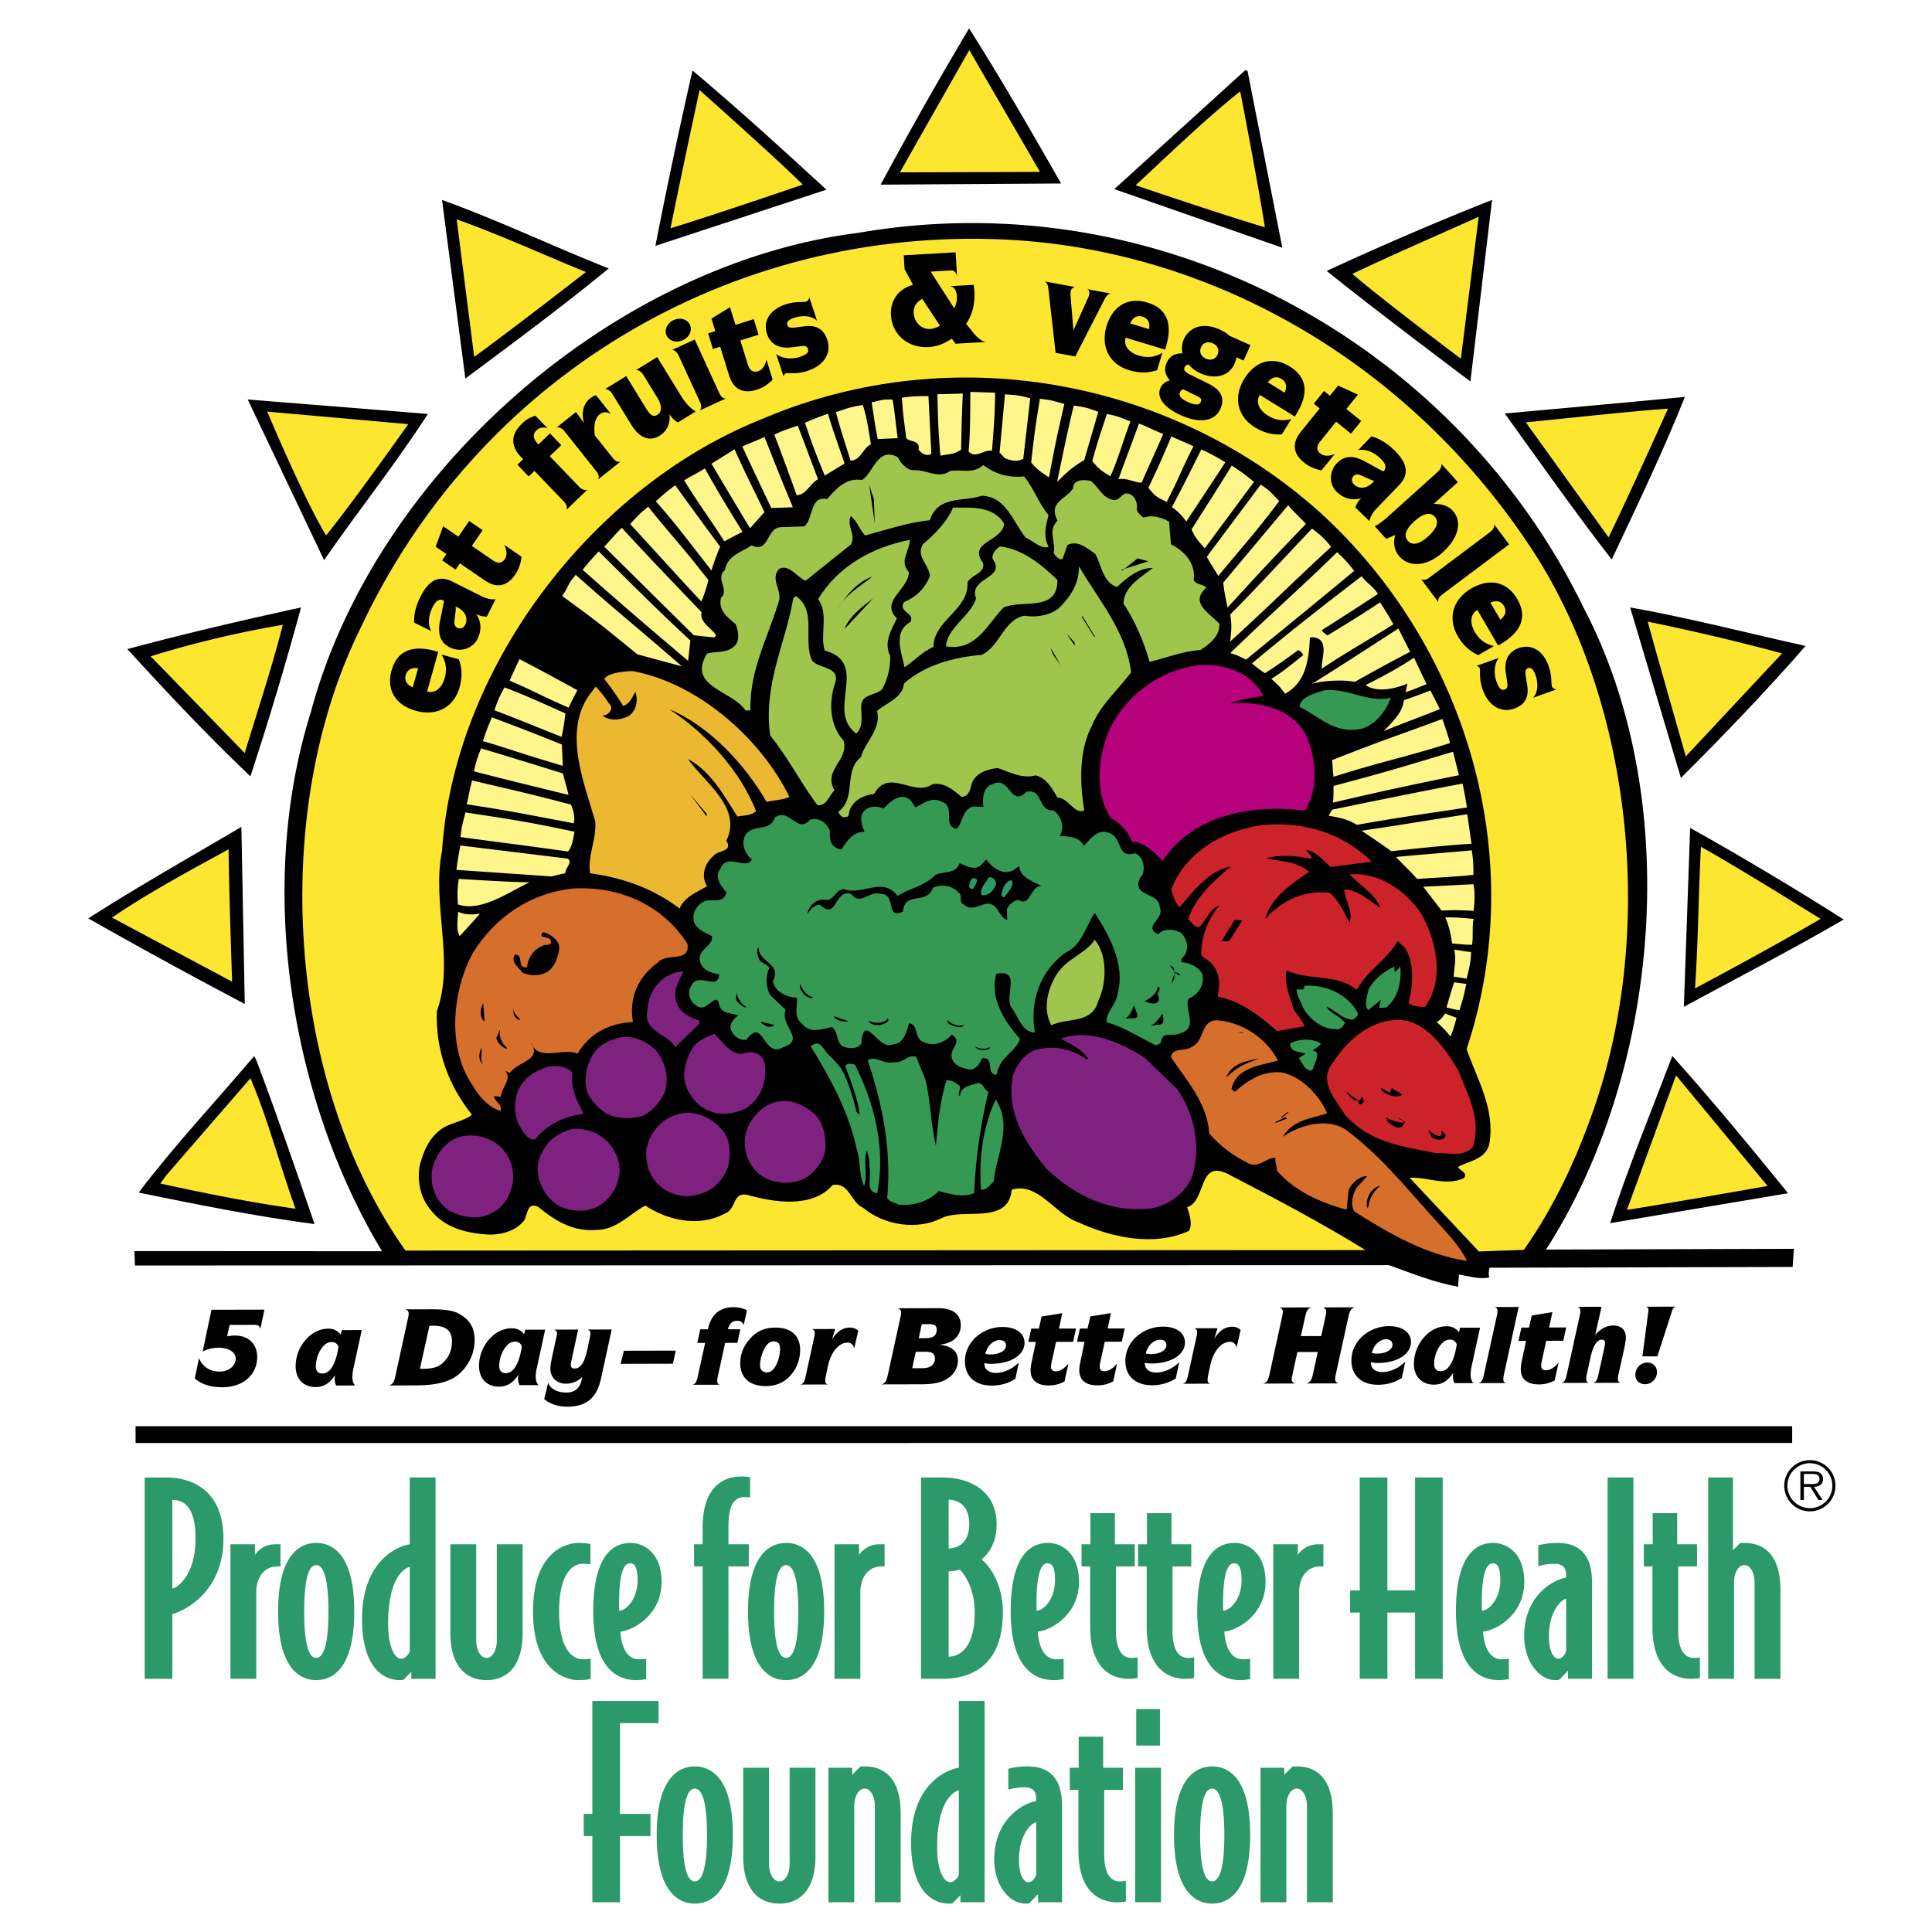
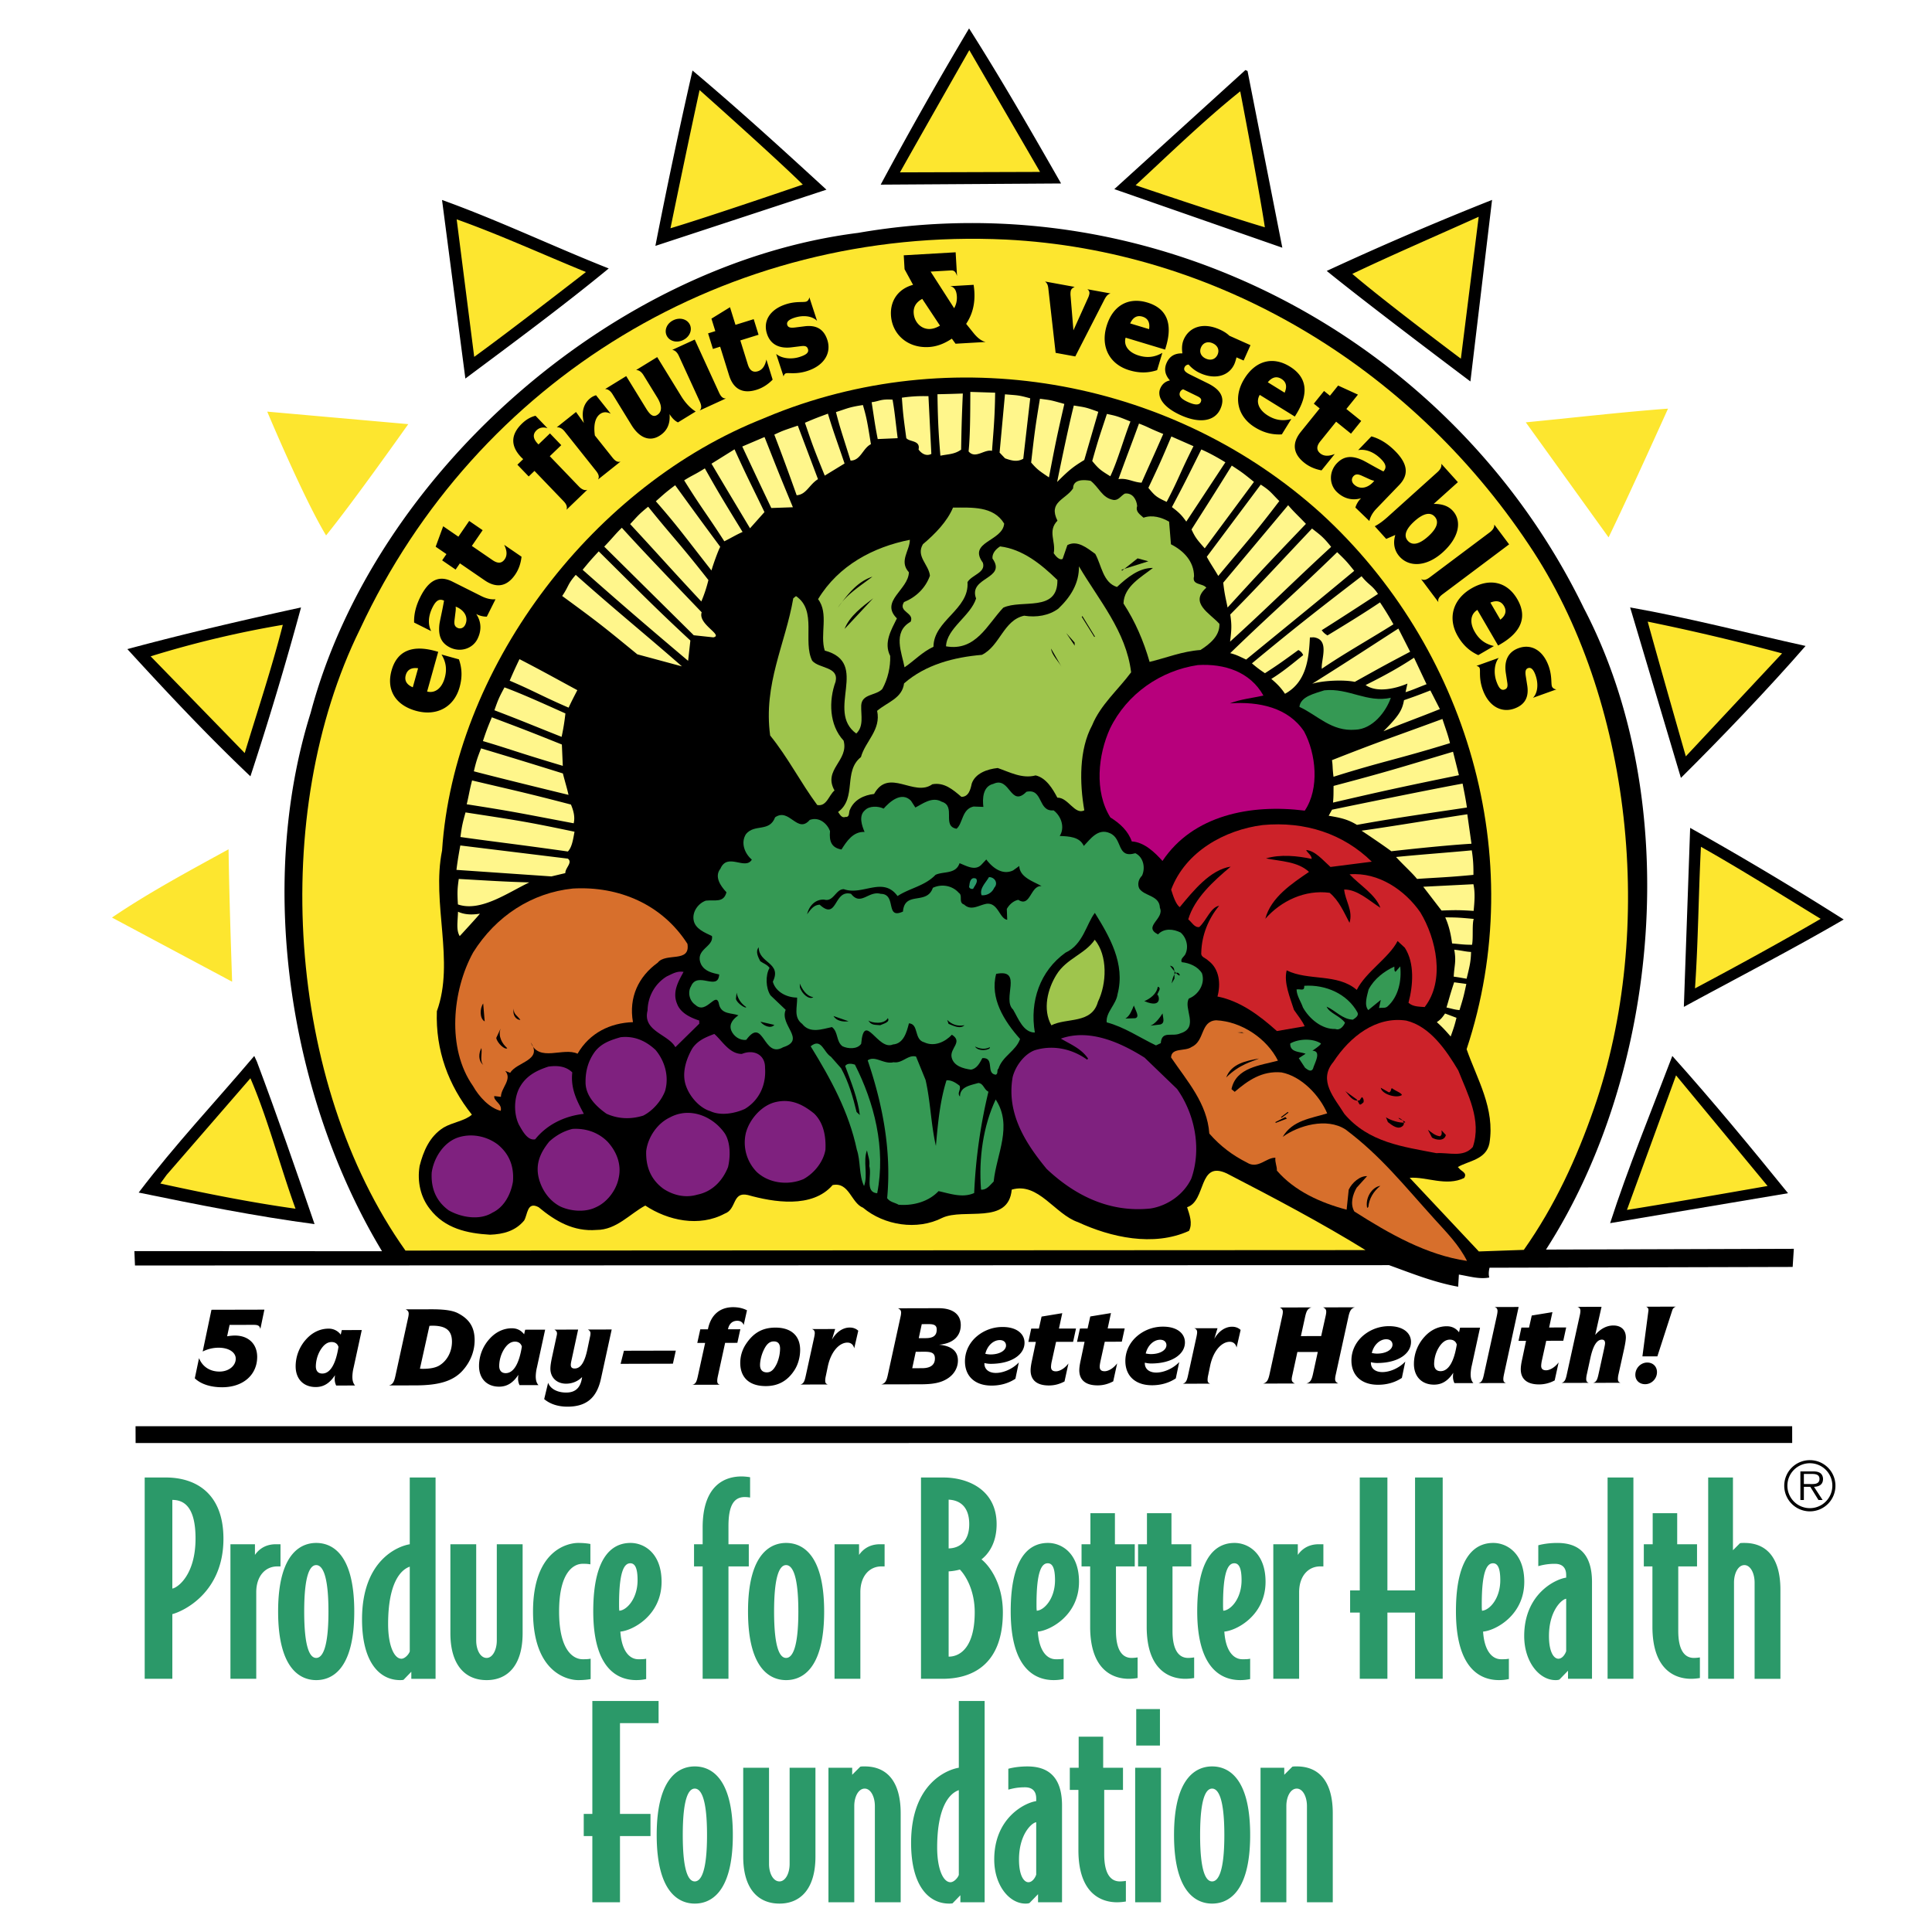
<svg xmlns="http://www.w3.org/2000/svg" width="2500" height="2500" viewBox="0 0 192.756 192.756">
  <g fill-rule="evenodd" clip-rule="evenodd">
    <path fill="#fff" d="M0 0h192.756v192.756H0V0z" />
    <path fill="#fff" d="M13.552 126.256l-.028 16.037h165.281l-.125-15.891-30.416.078.322.977-3.033-.295-.073 1.213-6.896-2.152-125.032.033z" />
    <path d="M105.865 18.306l-17.999.116a409.044 409.044 0 0 1 8.818-15.587c3.214 5.056 6.226 10.302 9.181 15.471zM82.455 18.924l-17.067 5.608a572.622 572.622 0 0 1 3.704-17.497c4.59 3.86 8.95 7.84 13.363 11.889zM127.938 24.714l-16.762-5.845 13.08-11.881.211.096 3.471 17.63zM60.733 26.784c-4.499 3.707-9.555 7.442-14.303 10.984l-2.328-17.817c5.64 2.03 11.055 4.625 16.631 6.833zM146.703 38.058s-10.07-7.557-14.334-11.028a319.912 319.912 0 0 1 16.494-7.085l-2.16 18.113zM158.012 60.66c10.068 19.243 7.621 46.314-3.768 64.01l24.727-.076-.117 1.809-30.24.078s-.156.529-.027.977c-.998.191-1.988-.123-3.033-.295l-.072 1.213c-2.43-.438-4.703-1.359-6.896-2.152l-125.119.033-.059-1.436 24.706.014c-9.075-15.049-12.599-36.226-7.12-53.715C37.33 47.266 61.18 26.316 85.608 23.235c30.132-5.23 59.54 10.935 72.404 37.425z" />
    <path d="M77.319 41.274c18.538-7.33 39.911-3.239 54.503 9.964 14.455 13.243 20.861 34.25 14.502 53.44 1.043 2.992 2.852 5.922 2.277 9.389-.326 1.646-2.098 1.742-3.154 2.371l.107.102c.186.307.887.455.521.99-1.779.863-3.764-.146-5.43-.02l6.9 7.348 4.488-.158c3.117-4.424 5.277-9.162 6.998-14.105 6.217-17.845 3.818-40.915-6.498-56.251-11.973-17.958-31.342-29.394-52.156-30.441-27.75-1.328-52.833 13.922-64.457 38.866-9.068 18.38-7.328 45.293 4.533 62.002l95.784-.049c-4.305-2.668-9.236-5.271-13.844-7.65-2.867-1.328-2.027 2.75-3.955 3.373.234.725.578 1.617.188 2.361-3.564 1.621-7.844.621-11.064-.867-2.324-.789-3.969-4.037-6.621-3.248-.328 3.561-4.775 1.803-6.933 2.816-2.496 1.271-5.786.76-7.901-1.012-1.2-.48-1.378-2.596-3.037-2.26-2.041 2.367-5.927 1.703-8.458.992-1.579-.363-1.099 1.43-2.302 1.855-2.562 1.377-5.684.686-7.929-.803-1.537.818-2.874 2.432-4.857 2.432-2.291.186-4.103-.865-5.788-2.27-1.17-.619-1.086.77-1.45 1.34-.869 1.039-2.076 1.359-3.396 1.406-2.267-.131-4.511-.609-6.007-2.574-.91-1.152-1.277-2.705-1.019-4.281.367-1.439.976-2.957 2.406-3.842.887-.52 2.134-.666 2.809-1.281-2.33-2.912-3.635-6.418-3.493-10.32 1.811-4.97-.55-10.77.519-16.028C45.289 66.895 58.69 48.99 75.466 42.035l1.853-.761z" fill="#fde62f" />
-     <path d="M42.69 41.3c-3.17 4.914-7.045 9.8-10.358 14.58l-7.616-16.022L42.69 41.3zM168.1 39.599c-2.143 5.4-4.771 10.852-7.299 16.23-3.527-4.567-7.232-9.788-10.672-14.575 0 0 12.316-1.109 17.971-1.655z" />
-     <path d="M91.125 46.917c1.284-.115 2.468.923 3.657.081 1.106-.212 2.31.337 3.319-.603 1.252.931 2.482 1.271 4.078 1.146.98 1.184 1.414 2.63 2.432 3.848-.275 1.088-.555 2.073.006 3.167-.756.27-1.553-.607-2.295-.929-1.273-1.592-1.953-4.108-4.391-4.163-1.824.621-4.353-.057-5.171 2.443-2.254.218-4.42.99-6.456 1.513-.578-.606-.745-1.401-1.425-1.935-.452 1.025.588 1.894-.005 2.855l-4.503 3.603c-.884-.387-1.66-1.682-2.617-1.196-.907.937.139 1.979.002 3.063-1.055 3.656-2.994 6.96-2.885 11.063l-.486.017c-1.359-2.041-5.859-2.336-3.853-5.678.757-.235 1.982-.034 2.655-.684.713-.512.465-1.652.199-2.27-.894-.7-1.755-1.435-1.449-2.629.879-.762-.624-1.927.391-2.763.262-1.471 1.645-1.763 2.664-2.46 1.735.844 1.473-1.687 2.826-1.804l2.433-.085c.945-.833.519-3.081 2.271-2.724.836-.969 1.907-2.19 3.484-1.897 1.191-.773 1.519-3.359 3.575-2.283.23.55.882 1.292 1.544 1.304z" fill="#9fc54d" />
    <path d="M87.272 52.203l-.552-3.844.469 1.48.083 2.364z" />
    <path d="M112.229 49.243c.762-.096 1.168.585 1.227 1.245-.189.563.271.826.633 1.161.893-.31 1.809-.028 2.553.398l.184 2.256c1.275.651 2.287 1.695 2.305 3.19-.246.914.859.666 1.223 1.141-1.721 1.522.332 2.529 1.309 3.609.043 1.217-.973 2.018-1.891 2.607-1.84.134-3.385.779-5.076 1.187-.594-2.067-1.428-4.022-2.605-5.826.045-1.707 1.789-2.638 2.939-3.548-1.357-.022-2.543.924-3.588 1.9-1.406-.438-1.537-2.174-2.168-3.301-.822-.597-1.789-1.399-2.781-.877l-.475 1.374c-.307.185-.705-.289-.889-.561.236-1.191-.635-2.206.373-3.25-.936-1.881.799-2.081 1.559-3.221.002-.94 1.117-.875 1.748-.757.859.666 1.139 1.7 2.26 1.904.523.087.749-.408 1.16-.631zM100.186 52.239c-.146 1.78-3.661 1.798-2.125 3.903.312.999-1.074 1.186-1.534 1.933.2 2.742-3.382 3.808-3.394 6.453-1.13.526-1.867 1.353-2.887 2.049-.258-1.417-1.236-3.507.607-4.545.42-.919-1.286-.964-.66-1.961 1.201-.494 2.144-1.397 2.587-2.631-.108-1.11-1.424-1.934-.701-3.143 1.251-1.053 2.426-2.278 3.005-3.655 1.879.004 4.031-.175 5.102 1.597z" fill="#9fc54d" />
    <path d="M90.776 53.855c.002 1.079-1.109 2.127-.096 3.24-.044 1.742-2.928 2.886-1.197 4.601-.552 1.133-1.342 2.413-.669 3.747.038 1.078-.233 2.306-.79 3.3-.637.684-2.037.454-2.101 1.64-.035.976.281 2.078-.494 2.802-3.107-2.259 1.424-7.046-3.143-8.278-.508-1.583.427-3.704-.667-5.128 2.041-3.378 5.527-5.205 9.157-5.924zM105.498 57.866c.045 3.27-3.588 1.9-5.402 2.764-1.578 1.657-2.734 4.377-5.712 3.854.076-1.812 2.436-3.009 3.001-4.769-.807-2.165 3.1-1.918 1.635-3.99-.053-.52.35-.952.758-1.209 2.238.27 4.099 1.771 5.72 3.35z" fill="#9fc54d" />
    <path d="M114.57 56l-1.072-.293-1.559 1.238-.037-.104L114.57 56z" />
    <path d="M112.852 67.076c-1.297 1.75-3.055 3.239-3.889 5.287-1.307 2.412-1.26 5.752-.781 8.485-.959.486-1.613-1.301-2.689-1.264-.447-.854-1.113-1.979-2.166-2.221-1.346.36-2.588-.328-3.785-.738-1.041.106-2.244.531-2.591 1.552-.119.562-.301 1.334-1.032 1.324-.861-.736-1.722-1.471-2.898-1.256-1.833 1.316-4.34-1.693-5.813.969-.971.104-1.999.557-2.416 1.581-.132.213.027.765-.462.712-.343.151-.567-.293-.713-.497 1.9-1.389.485-4.055 2.28-5.475.432-1.581 2.028-2.716 1.614-4.615 1.014-.871 2.498-1.236 2.688-2.739 2.162-1.886 4.99-2.61 7.766-2.847 1.814-.898 2.143-3.451 4.215-3.906 1.225.201 2.504-.018 3.42-.711 1.246-1.192 2.07-2.543 2.047-4.213 1.958 3.341 4.712 6.482 5.205 10.572z" fill="#9fc54d" />
    <path d="M87.041 57.536c-1.187.912-2.583 1.761-3.443 3.079.898-1.215 1.894-2.573 3.443-3.079zM30.034 60.606a336.008 336.008 0 0 1-5.05 16.848c-4.284-4.062-8.296-8.342-12.277-12.692 5.621-1.519 11.628-2.912 17.327-4.156z" />
-     <path d="M60.399 67.626c.284-.481 2.025-.684 2.712-.666-.012-.021 1.057.213 1.131.247 5.97 1.532 11.78 6.688 14.517 12.301-.616.3-1.624.335-2.279.497-2.076-3.617-5.659-7.563-9.686-9.233 3.633 2.379 7.035 6.089 8.638 10.14-.401.466-1.203.425-1.86.552-1.325-2.042-2.592-4.469-4.934-5.744 1.576 2.276 5.46 4.856 3.834 8.149.702 1.159-.907.937-1.303 1.542-.845.726-1.222 1.888-.7 2.879l.108.1c-.919.589-2.261 1.019-2.775 2.255-2.682-2.029-5.676-3.073-8.928-3.516-.271-1.766.649-3.329.515-5.169-1.072-3.791-3.232-8.832-.606-12.613l.583-.762 1.033-.959z" fill="#ecb731" />
    <path d="M81.034 65.925c.725.81 2.665.568 2.335 2.077-.7 1.903-.649 4.338.797 5.889.557 1.999-2.092 2.893-.905 4.974-.575.473-.778 1.628-1.725 1.452-1.68-2.273-2.914-4.736-4.697-6.936-.701-5.127 1.525-9.137 2.306-13.689l.271-.218c2.14 1.456.645 4.501 1.618 6.451z" fill="#9fc54d" />
    <path d="M84.264 62.75c.478-1.27 1.801-2.256 2.852-3.058l-2.852 3.058zM107.924 61.54l.068-.072 1.254 2.044-.068.037-1.254-2.009zM180.141 64.446c-3.547 4.091-8.533 9.304-12.436 13.164l-5.066-17.007c5.918 1.046 11.644 2.551 17.502 3.843zM107.225 64.418l-.846-1.258.834.946.012.312zM105.904 66.517c-.332-.58-.98-1.184-1.037-1.808l1.037 1.808z" />
    <path d="M138.764 69.616c-.473 1.374-1.805 3.126-3.543 3.187-2.389.196-3.756-1.443-5.578-2.276.104-1.048 1.555-1.342 2.482-1.653 2.428-.259 4.256 1.277 6.639.742z" fill="#359954" />
    <path d="M114.566 71.366c2.504 9.659-.385-4.501-1.531 3.986-.408 1.267-.672 2.668-.346 4.049-1.14-2.744-.324-6.287 1.877-8.035zM128.191 76.807l-.261-1.487.306.789-.045.698zM125.611 76.688l.801-.028.051 1.495-.799.028-.053-1.495zM70.509 81.467l-1.643-2.205 1.634 1.927.009.278z" />
    <path d="M102.408 78.996c1.691-.373 1.115 2.015 2.711 1.854.785.599 1.139 1.734.609 2.554.906.038 1.988.07 2.402.995.605-.612 1.398-1.824 2.602-1.274 1.307.546.645 2.553 2.541 2 .812.389 1.025 1.46.668 2.238-.336.325-.492.853-.268 1.297.551.781 2.008.661 2.051 1.913.492 1.096-1.744 1.871-.186 2.651.604-.648 1.547-.542 2.256-.183.611.536.818 1.468.459 2.176-.131.249-.506.436-.355.778.768.077 1.617.43 2.023 1.112.348 1.033-.344 2.137-1.305 2.518-.594.961 1.074 2.887-.854 3.475-.822.377-1.855-.318-1.949.975l-.48.225c-1.627-.777-3.162-1.838-4.918-2.299-.104-1.006.947-1.773 1.086-2.822.799-3.021-.83-5.784-2.268-8.101-.832 1.074-1.178 3.174-2.924 3.966-2.547 1.83-3.59 4.859-3.062 7.972-1.148.006-1.65-1.404-2.17-2.291-1.148-1.039 1.041-4.107-1.689-3.561-.646 2.424.791 4.707 2.385 6.494-.41 1.199-1.75 1.697-2.158 2.965-.205.146.016.451-.258.602-1.047-.104-.061-1.738-1.346-1.658-.262.496-.555 1.062-1.143 1.152-.77-.111-1.718-.357-1.922-1.221-.207-.932 1.164-1.537.025-2.264-.637.684-1.731 1.244-2.758.758-1.054-.275-.516-1.826-1.528-1.895-.214.842-.521 2.037-1.597 2.109-1.507.68-2.869-3.416-3.169-.064-.397.572-1.34.5-1.871.24-.644-.5-.397-1.412-1.041-1.912-1.002.209-2.204.668-2.97-.314-.894-.664-.477-1.689-.509-2.627-1.01 0-2.143-.553-2.423-1.586.942-1.912-1.421-1.83-1.407-3.432-.368.431-.034 1.011.152 1.387.322.232.673.324.929.664-.427.746-.382 2.031.096 2.746l1.512 1.443c-.643 1.52 2.089 2.99-.252 3.732-2.012 1.184-1.919-3.135-3.68-.74-.658.092-1.266-.373-1.494-.924-.268-.686.237-1.191.712-1.521-.67-.254-1.639-.082-1.915-1.012-.266-1.625-1.252 1.02-2.367-.021-.605-.396-.81-1.26-.448-1.863.642-1.555 2.699.531 2.812-1.178-.667-.15-1.437-.297-1.81-1.016-.68-1.507 1.297-1.716 1.084-2.822-.672-.325-1.694-.707-1.83-1.607-.134-.831.464-1.652 1.22-1.922.901-.101 1.784.251 2.059-.837-.578-.606-1.238-1.558-.604-2.346.708-1.661 2.478.192 3.136-.91-.717-.602-1.139-1.701-.577-2.556.869-1.04 2.327-.151 2.9-1.667 1.428-.99 2.218 1.698 3.455.262.962-.347 1.754.391 2.023 1.112-.103 1.048.163 1.665 1.143 1.84.495-.783 1.154-1.815 2.305-1.751-.265-.617-.613-1.614.03-2.159.436-.468 1.342-.43 1.873-.17.535-.61 1.748-1.767 2.722-.791l.441.681c.685-.337 1.666-1.137 2.625-.579 1.477.436-.019 2.437 1.486 2.698.642-.544.523-1.967 1.698-2.217l.977.036c-.098-.798-.072-2.052.998-2.298 1.678-.788 1.686 2.413 3.299.791z" fill="#359954" />
-     <path d="M128.213 77.397l.764-.026-.116 1.674-.799.029.151-1.677zM24.421 100.166a566.999 566.999 0 0 1-15.612-8.538c4.936-3.166 10.184-6.125 15.273-9.13l.339 17.668z" />
    <path d="M136.865 85.97l-4.123.527c-.756-.67-1.52-1.618-2.428-1.69.15.309.541.503.555.886-1.402-.299-3.115-.482-4.562-.049 1.508.295 3.178.306 4.293 1.346-1.664 1.138-3.809 2.535-4.359 4.677 1.572-1.795 3.969-2.923 6.418-2.591.932.768 1.424 1.934 1.982 2.993.375-1.23-.424-2.177-.533-3.322 1.322-.011 2.475 1.097 3.613 1.822-.463-1.306-2.098-2.293-3.074-3.338 2.914-.242 5.555 1.616 7.059 3.791 1.588 2.624 2.5 6.804.434 9.452-.592-.049-1.184-.029-1.615-.432.461-1.721.627-3.955-.365-5.486l-.721-.671c-.881 1.701-3.164 3.069-4.074 4.876-1.939-1.672-4.834-.875-6.994-1.949-.307 1.23.338 2.703.729 3.943.367.543.803 1.051 1.066 1.633l-2.768.48c-1.797-1.609-3.689-3.004-5.932-3.447.34-1.23.217-2.758-.928-3.588-.252-.27-.74-.322-.688-.777.043-1.776.717-3.401 1.785-4.691-.863.169-1.238 1.436-1.979 2.123-.484.086-.75-.496-1.105-.762.621-2.11 2.512-3.812 4.234-5.264-2.041.315-3.709 2.392-5.078 4.041-.393-.265-.666-1.125-.861-1.745 1.432-3.809 5.359-5.965 9.137-6.444 4.232-.392 8.035.867 10.882 3.656z" fill="#cc2229" />
    <path d="M183.947 91.739c-5.1 2.972-10.689 5.855-15.949 8.718l.629-17.858a323.809 323.809 0 0 1 15.32 9.14zM101.082 86.838l.611-.439c.039 1.147 1.445 1.55 2.227 2.01-1.117-.1-1.107 2.162-2.318 1.369-.484.086-.922.485-1.152.911l.039 1.078c-.77-.112-.896-1.709-2.041-1.6-.795.132-1.539.75-2.258.079-.599-.188-.102-.901-.528-1.165-.652-.743-1.737-.914-2.593-.501-.6 1.761-2.809.272-2.98 2.366-1.816.829-.583-1.754-2.22-1.767-1.229-.34-1.975 1.252-2.958-.001-1.757-.46-1.332 2.727-3.13 1.084-.625.022-.955.555-1.254.949.181-.807.817-1.525 1.724-1.452.914.246 1.146-1.084 1.948-1.043 1.868.666 3.887-1.319 5.349.684 1.205-.795 2.71-.995 3.79-2.117.787-.375 2.018-.036 2.396-1.162.67.255 1.56.815 2.197.132l.471-.504c.58.779 1.584 1.614 2.68 1.089z" />
    <path d="M68.586 94.168c.312 1.937-2.163.841-2.962 1.878-1.936 1.391-2.907 3.479-2.473 5.934-2.259.078-4.313 1.055-5.528 3.15-1.417-.68-3.867.902-4.668-1.123 1.211 1.803-1.395 1.928-2.052 3.029l-.494-.191c.726.844-.429 1.686-.432 2.59l-.664-.08c-.087.49.828.771.643 1.473-1.123-.273-2.173-1.42-2.767-2.479-2.636-3.736-2.073-9.533.021-13.33 2.275-3.63 5.848-5.947 9.94-6.369 4.621-.265 8.933 1.603 11.436 5.518z" fill="#d76f2c" />
-     <path d="M99.193 88.574a1.237 1.237 0 0 1-1.262.741c-.232-.653.408-1.233.736-1.801.558-.02.962.593.526 1.06zM97.387 87.664c.219.305-.117.665-.279.983-.066.107-.522.019-.394-.299.024-.314.142-.91.673-.684zM100.201 89.514c-.141.005-.318-.128-.289-.268.121-.562.336-1.334 1.029-1.429.268.652-.377 1.162-.74 1.697z" fill="#2b9a6a" />
-     <path d="M55.785 94.337c.077.791-.445 2.298-1.298 2.69-.683.371-1.694.338-2.367.014-.367-.545-1.183-1.003-.758-1.784.971-.104.119 1.422 1.227 1.245.069-1.012.801-1.977 1.802-2.22.244-.009.488.018.583-.229.11-.839-1.47-.262-.802-1.051.63.116 1.414.646 1.613 1.335zM123.18 91.774l.767.043-1.318 2.099-.766-.008 1.317-2.134z" />
+     <path d="M99.193 88.574a1.237 1.237 0 0 1-1.262.741c-.232-.653.408-1.233.736-1.801.558-.02.962.593.526 1.06zM97.387 87.664c.219.305-.117.665-.279.983-.066.107-.522.019-.394-.299.024-.314.142-.91.673-.684zM100.201 89.514z" fill="#2b9a6a" />
    <path d="M109.545 99.941c-.619 2.25-3.113 1.57-4.652 2.355-.891-1.605-.371-3.641.52-5.064.988-1.601 2.852-2.048 3.811-3.474 1.307 1.59 1.198 4.379.321 6.183z" fill="#9fc54d" />
    <path d="M117.174 97.639l-.279.48c.428-2.618 1.672.699-.166-1.77.593.085.423.735.445 1.29zM81.146 99.49c-.408.293-1.142-.326-1.339-.98l-.014-.383c.227.516.618 1.25 1.353 1.363z" />
    <path d="M139.109 96.438c.041.174-.055.42.123.518l.469-.537c.154 1.422-.174 3.033-1.287 4.012-.238.182-.52.088-.83.135l.18-.809-1.252 1.02c-.436-.508-.119-1.424.033-2.055.553-1.066 1.572-1.831 2.564-2.284z" fill="#359954" />
    <path d="M74.445 100.473c.007.209-.935-.369-1.021-.818l.065-.611c.126.587.422 1.063.956 1.429zM48.357 101.906c-.532-.295-.481-1.324-.149-1.787l.149 1.787zM51.919 101.764c-.418-.02-.834-.475-.649-1.143-.084.559.392.734.649 1.143zM115.455 99.266c.109-.184.695 1.461-1.285.619.551-.229 1.23-.705 1.344-1.439.422.124 0 .538-.059.82z" />
    <path d="M135.441 101.021c.152.342-.258.566-.463.711-1.045-.031-1.736-.912-2.621-1.299.268.65 1.355.926 1.832 1.605-.096.248-.459.816-.953.625-1.355.047-2.611-1.021-3.242-2.148-.195-.586-.613-1.137-.637-1.797.424-.076.791.225.77-.365 2.154-.146 4.311.825 5.314 2.668z" fill="#359954" />
    <path d="M50.608 104.576c-.201.217-1.009-.504-1.097-1.023l.437-.938c-.286.776.158 1.526.66 1.961zM84.658 101.891c-.554.088-1.237-.045-1.497-.521l1.497.521zM113.256 101.588l-.973.033c.443-.26.648-.84.842-1.299.193.549.613 1.145.131 1.266zM77.257 102.254c-.368.43-1.129.057-1.386-.318l1.386.318zM87.821 102.285c-.454-.055-.886.047-1.182-.465.321.232 1.546.434 1.94-.24.258.408-.451.555-.758.705zM96.226 102.287c-.437.432-1.165.023-1.588-.137l-.135-.395c.468.472 1.032.661 1.723.532zM115.766 102.213l-.986.121c.48-.189.912-.762 1.209-1.225.054.52.259.948-.223 1.104z" />
    <path d="M127.5 105.822c-1.758.48-4.188.67-4.635 2.842l.322.268c1.318-1.125 2.711-2.113 4.666-1.938 1.998.383 3.805 2.303 4.562 4.086-1.617.51-3.455.678-4.441 2.348 1.561-1.133 4.387-1.963 6.273-.74 3.539 2.66 5.771 5.514 8.91 8.98 1.223 1.35 2.395 2.527 3.207 4.135-4.023-.59-7.715-2.689-11.24-4.932-.443-.75-.164-1.699.23-2.375l1.039-1.15c-.697-.045-1.508.645-1.832 1.352l-.209 1.992c-2.564-.678-5.18-1.838-6.957-3.898.018-.453-.203-.795-.15-1.283-.906-.039-1.734 1.174-2.836.482-1.418-.717-2.633-1.613-3.756-2.896-.211-3.021-2.201-5.215-3.816-7.594.035-1.012 1.408-.572 2.053-1.047 1.336-.604.85-2.57 2.447-2.66 2.546.118 5.077 1.839 6.163 4.028z" fill="#d76f2c" />
    <path d="M25.63 105.918c2.054 5.471 3.892 10.777 5.753 16.211-5.84-.771-11.763-1.957-17.547-3.146 3.694-4.863 7.521-8.895 11.532-13.629l.262.564zM48.212 106.244c-.501-.4-.475-1.15-.18-1.682.091.588-.182 1.243.18 1.682z" />
    <path d="M145.492 106.795c.918 2.336 2.367 4.965 1.451 7.641-.938 1.078-2.348.535-3.633.615-3.33-.648-6.754-1.051-9.188-3.926-.959-1.566-2.656-3.318-1.086-5.182 1.652-2.529 4.262-4.57 7.27-4.117 2.387.578 4.005 2.992 5.186 4.969z" fill="#cc2229" />
    <path d="M83.916 106.58c.744 1.365 1.179 2.848 1.545 4.365l.323.303c-.197-1.664-.881-3.311-1.459-4.891.198-.32.688-.234.97-.139 1.907 3.762 3.109 8.314 2.223 12.834-1.256-.096-.515-1.791-.791-2.721.084-.596-.141-1.039-.229-1.559-.416 1.059.121 2.467-.293 3.561-.525-1.096-.331-2.494-.719-3.629-.792-3.768-2.614-7.08-4.606-10.316 1.083-.873 1.273.582 2.021 1.043l1.015 1.149z" fill="#359954" />
    <path d="M124.168 103.086l-.699-.08.486-.018.004.106.209-.008zM98.758 104.479c.113.273-1.148.51-1.482-.07.46.226.968.331 1.482.07z" />
    <path d="M131.791 104.107c-.029.189-.789.672-.846.725.941.037.217 1.211.062 1.773-.193.424-.588.09-.803-.076l-.625-.953.68-.441c-.564-.225-1.57-.119-1.531-1.025.852-.483 2.243-.532 3.063-.003zM92.345 107.748c.493 2.141.54 4.471 1.03 6.576.201-2.234.401-4.469 1.059-6.545.521-.02.914.246 1.307.545.154.412-.288.742.038 1.078.001-.975 1.005-1.113 1.833-1.352.523.051.545.643 1.004.869a52.954 52.954 0 0 0-1.422 10.109c-1.165.527-2.434.049-3.556-.189-.973 1.043-2.523 1.48-3.989 1.357-.391-.23-.844-.248-1.137-.656.457-4.854-.506-9.52-1.942-13.75.748-.514 1.616.432 2.582.188.875.145 1.435-.781 2.242-.564l.951 2.334z" fill="#359954" />
    <path d="M74.259 108.605c-.664.928-1.68 1.225-2.657 1.154l-.181-.203c1.107-.178 2.083-1.115 2.357-2.24-.307-.824.858-.342.762-1.105.411.752.147 1.684-.281 2.394zM65.06 108.805c-.282.527-1.692 1.365-2.106 1.467-.664-.082-1.328-.129-1.797-.635 1.657.604 2.813-1.176 3.768-1.732l.178-.875c.433.435.113 1.247-.043 1.775zM125.613 105.611c-.604.279-1.93.549-3.275 1.889.508-1.375 1.994-1.67 3.275-1.889zM178.393 119.047l-17.75 2.986c1.76-5.457 4.102-11.143 6.205-16.68 4.002 4.471 7.871 9.157 11.545 13.694z" />
    <path d="M99.139 117.881c-.371.361-.701.861-1.26.811-.25-3.158.229-6.377 1.461-8.996 1.728 2.654.084 5.427-.201 8.185z" fill="#359954" />
    <path d="M138.574 108.986c.346-.082.082-.629.477-.295.178.133.777.355.82.562-.578.369-2.023-.104-2.113-.727l.816.46zM135.643 109.785l.199-.285c.064-.143.287.232.191.48-.473.434-.342.186-.672-.291l-1.143-.83c.362.371.7 1.09 1.425.926z" />
    <path d="M103.764 17.153l-13.973.044C91.953 13.346 96.708 5 96.708 5l7.056 12.153zM80.097 18.415s-9.174 3.148-13.204 4.359c.915-4.452 1.943-9.37 2.903-13.789 0 .001 7.444 6.615 10.301 9.43zM126.195 22.678c-4.334-1.285-12.893-4.196-12.893-4.196 3.094-2.857 6.914-6.567 10.436-9.37 0 0 1.914 9.93 2.457 13.566zM58.458 27.141s-7.497 5.822-11.146 8.464l-1.75-13.721c4.237 1.505 8.729 3.558 12.896 5.257zM145.752 35.786s-7.639-5.72-10.832-8.462c3.92-1.868 8.42-3.81 12.609-5.696l-1.777 14.158zM32.533 53.419c-2.253-3.715-5.87-12.351-5.87-12.351l14.07 1.249s-5.464 7.735-8.2 11.102zM160.488 53.613l-8.258-11.476c4.361-.422 9.822-1.048 14.188-1.366 0 0-3.98 8.841-5.93 12.842zM28.215 62.34c-1.094 4.302-2.52 8.571-3.799 12.793l-9.387-9.652a102.435 102.435 0 0 1 13.186-3.141zM177.799 65.189l-9.604 10.272s-2.656-9.261-3.803-13.441a224.99 224.99 0 0 1 13.407 3.169zM11.172 91.545c3.672-2.495 7.703-4.654 11.63-6.811.082 5.07.209 8.72.357 13.212l-11.987-6.401zM181.648 91.672c-3.854 2.257-8.525 4.805-12.539 6.938.32-4.527.357-9.663.594-14.125 3.949 2.227 8.086 4.824 11.945 7.187zM29.485 120.594c-4.503-.627-9.104-1.553-13.488-2.514l.631-.865 8.356-9.637c1.752 4.063 2.961 8.789 4.501 13.016zM176.35 118.326s-9.738 1.715-14.029 2.387l4.898-13.424 9.131 11.037z" fill="#fde62f" />
    <path d="M104.545 112.264c1.764 2.652 3.77 4.289 6.596 5.477-3.207-.131-7.082-3.441-8.209-6.812.404.61.845 1.257 1.613 1.335zM106.16 112.695c-.215-.203-1.074-.869-1.062-1.529l1.062 1.529z" />
    <path d="M126.053 69.398c-1.105.248-2.285.358-3.348.778 2.916-.207 5.826.423 7.406 2.804 1.191 2.221 1.557 5.688.066 7.898-5.418-.681-11.156.459-14.197 5.02-.725-.81-1.807-1.885-3.062-1.946-.35-1.032-1.176-1.803-2.137-2.396-1.621-2.589-1.229-6.257-.031-8.874 1.688-3.47 5.053-5.78 8.758-6.328 2.64-.16 5.209.655 6.545 3.044z" fill="#b7007c" />
    <path d="M68.197 96.967c-.457.852-1.149 1.953-.656 3.154.347.963 1.373 1.414 2.217 1.697l.011.314-2.389 2.346c-.707-1.299-3.292-1.592-2.773-3.662.022-1.359.708-2.67 1.935-3.41.514-.226.99-.556 1.655-.439zM65.406 104.756c.908 1.082 1.379 2.631.944 4.107-.383.988-1.219 1.957-2.177 2.443-1.274.393-2.494.332-3.661-.186-1.034-.729-2.009-1.705-2.088-2.99-.041-1.182.235-2.234.898-3.162.665-.895 1.629-1.205 2.594-1.484 1.387-.152 2.519.366 3.49 1.272zM74.017 105.15c1.202-.494 2.335.092 2.311 1.381.128 1.666-.549 3.223-2.015 4.107-.993.453-2.412.711-3.438.225-1.055-.311-1.998-1.393-2.381-2.387-.533-1.305-.061-2.748.562-3.848.562-.855 1.421-1.164 2.21-1.471.754.636 1.498 2.003 2.751 1.993zM117.436 108.646c1.758 2.479 2.471 5.934 1.426 8.93-.744 1.592-2.375 2.729-4.072 2.996-3.988.418-7.455-1.201-10.369-3.953-2.145-2.605-4.023-5.568-3.385-9.176.277-1.053 1.105-2.23 2.17-2.65 1.859-.588 3.789-.133 5.254.93l.1-.107c-.697-1.02-1.789-1.436-2.715-1.994 2.82-1.004 5.895.352 8.35 1.9l3.241 3.124zM57.097 106.994c-.186 1.643.483 2.873 1.154 4.137-1.907.205-3.687 1.068-4.854 2.537-.76.166-1.283-.861-1.616-1.441-.562-1.129-.516-2.801.143-3.867.658-1.102 1.719-1.592 2.786-1.943.935-.138 1.774-.026 2.387.577zM81.22 111.094c.973.941 1.195 2.326 1.135 3.615-.202 1.189-1.102 2.336-2.194 2.932-1.509.643-3.431.432-4.654-.709a4.19 4.19 0 0 1-1.108-3.824c.333-1.404 1.604-2.875 3.057-3.17 1.52-.331 2.69.289 3.764 1.156zM72.31 113.076c.589.92.569 2.348.326 3.365-.544 1.375-1.585 2.457-3.071 2.752-1.206.355-2.399.049-3.361-.578-1.285-.93-1.783-2.234-1.732-3.77.161-1.361 1.087-2.752 2.354-3.354 1.98-1.077 4.275-.147 5.484 1.585zM60.61 113.902c.904.979 1.437 2.281 1.103 3.686-.238 1.156-1.135 2.371-2.267 2.863-1.061.525-2.527.402-3.553-.084-1.134-.588-1.87-1.709-2.154-2.883-.33-1.451.224-2.549 1.058-3.588.674-.615 1.459-1.061 2.322-1.264 1.355-.081 2.589.362 3.491 1.27zM49.656 114.182c1.146.934 1.643 2.17 1.522 3.705-.201 1.225-.851 2.535-2.05 3.1-1.294.811-3.151.459-4.358-.23-1.286-.93-1.784-2.234-1.698-3.77.195-1.398 1.116-2.928 2.524-3.465 1.409-.502 2.952-.172 4.06.66z" fill="#7f217f" />
    <path d="M128.479 110.939l.072.069-.678.51-.072-.067.678-.512zM128.236 111.453l.162.151-1.099.421-.072-.066 1.009-.506zM140.176 111.992c.17-.109-.637-.291-.643-.465.316.094.711.463.443.785-.469.469-1.078-.031-1.508-.363l-.191-.482c.358.267 1.379.613 1.899.525zM143.67 113.367c.238-.146.16-.389.152-.596l.434.471c-.152.633-.957.521-1.383.258l-.41-.787c.357.267.717.601 1.207.654zM137.717 118.309c-.678.547-1.123 1.275-1.197 2.113l-.119.092c-.208-.969.451-2.071 1.316-2.205zM178.805 142.293l.002 1.674-165.277.002-.006-1.676h165.281z" />
    <path d="M96.061 39.262c-.11 2.57-.128 3.311-.17 5.6-.68.476-1.238.435-2.067.603-.235-2.724-.262-4.254-.293-6.132 1.244-.026 1.546-.037 2.53-.071zM89.98 39.678c1.455-.207 2.229-.146 2.652-.157l.289 5.767c-.512.262-.984-.035-1.277-.442.21-.947-.931-.733-1.223-1.141-.259-1.931-.313-2.234-.441-4.027zM99.285 39.178c-.029 2.625-.195 4.111-.311 5.803-.771-.182-1.666.85-2.338.056.156-1.502.167-3.669.174-5.937l2.475.078zM89.051 39.873c.217 1.236.231 1.627.509 3.845l-1.99.087c-.308-1.582-.317-1.842-.607-3.677.787-.096.886-.334 2.088-.255zM102.785 39.74l-.693 6.028c-.58.333-1.115.213-1.82-.041l-.543-.572.537-5.814c1.334.113 1.296.065 2.519.399zM86.094 40.411c.367 1.275.421 1.577.798 3.905-.821.411-1.021 1.637-2.031 1.637-.872-2.789-1.053-3.252-1.457-4.839 1.138-.358 1.261-.485 2.69-.703zM106.189 40.3c-.701 3.07-.814 3.552-1.535 7.328-.998-.67-1.178-.794-1.777-1.482.342-3 .41-3.525.877-6.361 1.215.158 1.01.121 2.435.515zM82.601 41.272c.573 1.884.742 2.269 1.662 4.972l-1.977 1.208c-1.208-2.968-1.26-3.184-1.977-5.273 1.149-.493 1.321-.543 2.292-.907zM109.576 41.086l-1.398 4.809c-1.021.627-1.438.912-2.707 2.191 0 0 1.045-5.188 1.664-7.628 1.164.193 1.084.136 2.441.628zM81.611 47.806c-.886.553-1.156 1.537-2.128 1.606a249.352 249.352 0 0 0-2.23-6.048c.92-.433.919-.412 2.344-.9l2.014 5.342zM112.785 42.053c-.607 1.518-1.295 3.979-2.01 5.465-.898-.561-1.121-.683-1.803-1.521.697-2.47.779-2.603 1.463-4.698.952.201 1.034.217 2.35.754zM79.107 50.609l-2.155.075c-1.512-3.175-1.606-3.39-2.896-6.135l2.221-.947c1.127 2.837 1.224 3.139 2.83 7.007zM116.057 43.296c-.967 2.218-1.209 2.705-2.162 4.861-.836-.04-1.443-.489-2.309-.354 1.088-2.987 1.17-3.121 2.051-5.544.996.378.883.416 2.42 1.037zM76.27 51.091l-1.44 1.616c-1.885-3.153-2.023-3.367-3.844-6.444l2.298-1.434c1.244 2.75 1.71 3.609 2.986 6.262zM119.074 44.517c-1.398 2.772-1.428 3.17-2.676 5.554-1.035-.477-1.17-.603-1.824-1.398 1.191-2.53 1.271-2.707 2.293-5.127l2.207.971zM70.323 46.73c1.298 2.304 1.576 2.773 3.763 6.342-.745.339-1 .522-1.821.934-1.686-2.635-2.202-3.186-4.006-6.082.868-.543 1.042-.549 2.064-1.194zM122.256 46.125l-3.9 5.914c-.447-.619-.674-.873-1.434-1.446 1.184-2.226 1.508-2.889 2.932-5.75 1.109.469 2.402 1.282 2.402 1.282zM125.107 48.079l-4.91 6.628c-.725-.819-.951-1.072-1.318-1.885 1.807-2.848 2.137-3.338 4.016-6.371.992.655 1.06.69 2.212 1.628zM64.666 50.554c2.465 3.063 3.042 3.533 6.012 7.318a13.563 13.563 0 0 1-.708 2.139c-3.534-3.792-3.854-4.216-7.1-7.722.787-.845.831-.944 1.796-1.735zM127.637 49.992c-2.486 3.263-3.076 3.849-6.09 7.47-.547-.93-.727-1.141-1.146-1.91l5.383-7.202c.986.636 1.007.802 1.853 1.642zM70.007 61.089c-.402 1.197 2.202 2.281 1.166 2.5l-1.956-.21-8.932-8.842c.839-.873 1.15-1.304 1.757-1.882 1.955 2.16 4.343 4.654 7.965 8.434zM130.293 52.266c-4.072 4.257-4.24 4.438-7.818 8.348-.191-.994-.295-1.251-.432-2.483l6.475-7.727c.648.753.961 1.003 1.775 1.862zM68.878 63.904l-.225 2.027c-4.402-3.719-6.932-5.901-10.524-9.082.732-.888.748-.908 1.606-1.84 4.372 4.338 5.861 5.852 9.143 8.895zM132.809 54.562c-3.877 3.564-6.271 5.997-10.084 9.454.148-1.197.178-1.633.018-2.707 2.598-2.623 3.854-4.016 8.158-8.577.759.602 1.095.799 1.908 1.83zM68.037 66.483l-4.453-1.202c-3.413-2.796-3.816-3.13-7.495-5.82.679-.99.5-1.129 1.353-2.107 3.889 3.467 6.926 5.918 10.595 9.129zM135.111 56.953c-4.102 3.406-5.074 4.18-10.785 8.852-.752-.356-.973-.479-1.588-.64 4.377-4.234 6.49-6.004 10.672-10.074.904.867.979.965 1.701 1.862zM137.48 59.258s-3.514 2.303-5.615 3.619c.244.314.332.355.574.521 1.984-1.201 3.713-2.27 5.244-3.299.844 1.259 1.338 2.19 1.338 2.19-2.344 1.476-4.926 2.921-7.145 4.435-.1-.867.838-2.918-.807-3.139l-.381.013c-.1 2.162-.367 4.468-2.484 5.621-.432-.655-.883-1.074-1.365-1.484 1.141-.701 2.113-1.518 3.18-2.374-.104-.223-.195-.35-.48-.508-1.51 1.091-1.934 1.411-3.334 2.314-.404-.275-.717-.482-1.299-.983 4.65-3.86 7.15-5.775 10.938-8.692.709.89 1.076.899 1.636 1.766zM57.6 68.858c-.399.779-.521 1.002-.87 1.744-2.738-1.185-3.527-1.695-5.88-2.691.427-.981.508-1.158.978-2.148 2.321 1.197 3.892 2.082 5.772 3.095zM140.691 65.024c-2.383 1.258-2.725 1.444-5.523 3.004-1.158-.238-3.215-.123-4.248.191 4.57-2.883 5.693-3.64 8.596-5.508l1.175 2.313zM50.333 68.579c1.587.591 3.223 1.317 6.078 2.601a22.037 22.037 0 0 1-.379 2.336c-3.29-1.305-3.555-1.448-6.706-2.654.356-1.005.436-1.226 1.007-2.283zM142.328 68.264c-.893.345-1.406.58-2.096.796l.188-.859c-1.062.455-2.994.975-4.172.146 2.369-1.182 3.588-1.915 4.83-2.727.508 1.07.602 1.284 1.25 2.644zM56.058 74.28l.092 2.128c-4.678-1.394-5.332-1.693-7.969-2.471.346-1.039.466-1.348.891-2.372 3.299 1.247 3.565 1.345 6.986 2.715zM143.658 70.746c-2.316.934-3.537 1.346-5.629 2.211 1.547-1.542 1.875-2.119 2.049-3.1.91-.319 1.213-.417 2.629-.971l.951 1.86zM56.159 77.166c.252.983.397 1.413.562 2.138 0 0-6.618-1.604-9.444-2.35.227-.974.345-1.326.72-2.288 2.77.828 5.199 1.575 8.162 2.5zM144.666 74.143c-5.287 1.629-6.717 1.81-11.621 3.355-.119-.935-.064-1.103-.154-1.657 4.902-1.929 5.506-2.08 11.02-4.109.37 1.127.552 1.582.755 2.411zM56.963 80.27c.229.549.434 1.195.274 1.87-5.753-1.089-5.944-1.156-10.673-1.898.266-1.105.221-1.148.535-2.377 4.159.986 5.123 1.169 9.864 2.405zM145.557 77.34c-5.906 1.207-7.979 1.67-12.561 2.735.068-.777.041-1.037.055-1.664 5.414-1.434 6.445-1.774 11.918-3.41l.588 2.339zM57.319 82.981c-.146.797-.251 1.54-.662 1.973-5.585-.788-7.167-.944-10.718-1.445.136-1.083.212-1.391.506-2.454 5.354.822 6.097.926 10.874 1.926zM145.924 78.181c.186.966.291 1.441.432 2.386-3.852.578-7.186 1.042-10.973 1.731-.973-.588-1.695-.715-2.82-.911l.332-.603c2.101-.44 10.197-2.096 13.029-2.603zM56.656 85.667c.51.391-.272.923-.254 1.444l-1.389.329-9.472-.652c.127-1.086.385-2.435.385-2.435l10.73 1.314zM146.809 84.179c-3.127.188-7.996.75-7.996.75-.854-.645-2.969-2.05-2.969-2.05 3.254-.461 7.312-1.147 10.549-1.639l.416 2.939zM52.815 88.037c-2.099.987-4.852 2.986-7.128 2.198-.078-1.225-.048-1.617.085-2.543 2.93.166 4.63.281 7.043.345zM146.84 84.839c.129.826.174 1.477.164 2.447-2.58.251-3.75.271-5.625.405-.518-.638-1.393-1.413-2.094-2.188 2.34-.238 5.195-.442 7.555-.664zM47.877 91.159c-.01.064-1.987 2.213-2.011 2.236-.369-.613-.198-1.429-.171-2.43.645.283 1.317.329 2.182.194zM147.002 88.218c.195.854.1 1.858.023 2.662-1.553-.094-1.812-.084-3.203-.036l-1.824-2.373 5.004-.253zM147.035 91.68c-.18.514-.033 1.943-.17 2.582-.924-.011-1.012-.051-1.992-.135-.152-1.226-.426-2.032-.68-2.6 1.219.001 1.524.034 2.842.153zM146.768 94.978c-.025.984-.141 1.423-.445 2.67-.525-.086-.658-.125-1.287-.209.064-1.158.27-1.514.055-2.689.915.107 1.05.189 1.677.228zM146.297 98.17c-.262 1.211-.301 1.385-.684 2.609-.576-.059-.709-.141-1.297-.26.289-.959.324-1.178.764-2.516l1.217.167zM67.362 48.413c2.395 3.296 2.486 3.424 4.496 6.142-.229.426-.72 1.805-.875 2.363-3.006-3.841-3.329-4.352-5.549-6.907.739-.647.871-.807 1.928-1.598zM145.314 101.547c-.18.715-.238.912-.58 1.865-.516-.596-.766-.871-1.381-1.432.369-.258.496-.393.822-.863l1.139.43z" fill="#fff68b" />
    <path d="M45.854 68.564c-.555 1.986-2.287 2.931-4.362 2.352-2.039-.569-2.965-2.091-2.426-4.023.54-1.932 2.024-2.594 4.388-1.935l.266.074-1.106 3.962c.763.201 1.46-.294 1.757-1.358.236-.846.132-1.589-.323-2.336l1.738.485c.326.921.338 1.813.068 2.779zm-4.14-1.892c-.663-.092-1.08.143-1.231.686-.151.543.087.949.701 1.214l.53-1.9zM47.636 63.752c-.489.977-1.716 1.358-2.746.843-.873-.438-1.172-1.154-1.055-2.255.048-.43.26-1.219.466-2.413-.476-.225-.806-.013-1.144.662-.444.887-.474 1.729-.139 2.375l-1.701-.852c-.031-.834.185-1.685.618-2.551.853-1.703 1.872-2.2 3.193-1.539l2.91 1.458c.493.246.974.349 1.399.31l-.868 1.733a2.197 2.197 0 0 1-1.057-.264c.515.761.553 1.637.124 2.493zm-2.207-2.554l-.081.665c-.048.404.005.633.285.772.28.141.609.041.776-.291.318-.635.042-1.341-.765-1.745-.056-.028-.128-.051-.184-.079.031.217.003.442-.031.678zM45.733 53.545l1.078-1.57 1.343.921-1.078 1.571 2.076 1.424c.516.354.916.327 1.208-.101.255-.372.231-.867-.062-1.437l1.735 1.19c-.076.686-.286 1.28-.637 1.791-.817 1.19-1.857 1.378-3.044.563l-2.468-1.693-.428.623-1.342-.921.427-.623-1.074-.737.749-2.042 1.517 1.041zM56.231 50.007l-2.906-3.024-.577.554-1.127-1.173.577-.554c-.061-.063-.129-.119-.19-.182-1.093-1.138-1.063-2.278.082-3.379.414-.398.858-.651 1.34-.768l1.197 1.246c-.424-.149-.815-.068-1.099.206-.398.383-.35.84.119 1.327l.078.082 1.145-1.101 1.128 1.173-1.146 1.101 2.906 3.024c.304.316.608.422.84.321l-2.08 2c.1-.288-.001-.555-.287-.853zM58.258 42.205c-.28-1.058-.051-1.928.637-2.476.167-.133.35-.23.572-.295l1.466 1.841c-.424-.207-.786-.19-1.103.062-.449.358-.627 1.076-.48 2.111l1.755 2.205c.281.353.516.485.806.398l-2.247 1.79c.15-.264.073-.522-.208-.875l-3.104-3.899c-.249-.313-.509-.458-.804-.432l1.921-1.53.789 1.1zM64.456 40.746c.413.672.721.894 1.105.658.5-.306.519-.92.007-1.752l-1.356-2.208c-.209-.341-.45-.517-.747-.526l2.103-1.291 2.393 3.894c.419.682.912 1.203 1.447 1.536l-1.768 1.085c-.32-.156-.594-.429-.836-.824.075.983-.253 1.698-1.021 2.169-.96.59-1.982.218-2.782-1.083l-1.881-3.062c-.21-.342-.45-.518-.746-.526l2.103-1.292 1.979 3.222zM71.741 39.172c.188.41.384.596.687.581l-2.622 1.202c.209-.22.197-.49.008-.899l-2.077-4.531c-.167-.364-.374-.572-.667-.617l2.244-1.029 2.427 5.293zm-3.615-5.231c-.666.306-1.366.075-1.617-.472-.25-.546.032-1.227.698-1.532.666-.305 1.376-.08 1.627.467.252.546-.042 1.232-.708 1.537zM73.379 32.409l1.819-.566.483 1.555-1.818.566.748 2.403c.186.598.516.823 1.01.669.43-.134.718-.538.841-1.167l.625 2.009c-.484.492-1.017.828-1.608 1.012-1.377.429-2.311-.067-2.739-1.442l-.89-2.858-.721.225-.483-1.554.721-.225-.387-1.243 1.852-1.141.547 1.757zM77.437 35.31c.526.447 1.494.579 2.351.3.664-.217.936-.437.819-.794-.093-.286-.311-.333-.73-.275l-.843.104c-1.306.176-2.17-.293-2.512-1.34-.412-1.262.276-2.422 1.872-2.943 1.007-.329 1.734-.171 2.045-.272.15-.049.275-.208.31-.43l.77 2.357c-.451-.472-1.339-.617-2.26-.316-.568.185-.811.422-.713.72.085.262.339.312.816.248l.922-.116c1.163-.143 1.907.286 2.258 1.357.42 1.286-.284 2.542-1.977 3.095-1.146.374-1.893.157-2.16.244-.107.035-.181.138-.23.312l-.738-2.251zM98.338 34.119l-3.004.174-.368-.505c-.761.508-1.512.79-2.3.836-2.149.124-3.667-1.306-3.774-3.168-.085-1.463.727-2.639 2.205-3.039l-.848-1.557-.081-1.388 5.177-.3.138 2.363c-.139-.431-.282-.573-.62-.554l-2.014.117 2.347 3.653c.204-.364.295-.745.27-1.183-.035-.6-.258-.938-.668-1.015l2.341-.136c.035.236.061.46.074.686.07 1.212-.186 2.256-.819 3.208l.743.923c.398.493.801.795 1.201.885zm-6.325-4.3c-.602.324-.891.792-.855 1.404.054.926.763 1.65 1.64 1.599.304-.018.636-.125.985-.333l-1.77-2.67zM104.605 28.899c-.035-.363-.082-.614-.344-.814l2.961.541c-.238.109-.363.227-.4.436a1.757 1.757 0 0 0-.016.392l.289 3.502 1.443-3.199c.074-.152.123-.296.146-.431a.43.43 0 0 0-.211-.472l2.328.425c-.312.083-.471.321-.67.718l-2.85 5.565-1.961-.358-.715-6.305zM112.664 36.937c-1.975-.597-2.881-2.349-2.258-4.41.613-2.026 2.154-2.92 4.074-2.34s2.551 2.079 1.842 4.428l-.08.264-3.938-1.19c-.219.758.262 1.466 1.32 1.786.842.254 1.586.166 2.344-.272l-.521 1.726c-.929.306-1.822.298-2.783.008zm1.981-4.098c.105-.661-.119-1.083-.658-1.246-.541-.163-.951.066-1.23.675l1.888.571zM118.111 33.854c.553-1.235 1.928-1.717 3.562-.986.393.174.721.376.979.628l2.109.942-.686 1.532-.709-.316c-.07.27-.137.5-.215.672-.52 1.166-1.891 1.583-3.383.916a3.286 3.286 0 0 1-1.178-.869.453.453 0 0 0-.406.271c-.127.286.059.478.521.712l1.77.873c1.338.653 1.775 1.466 1.285 2.563-.535 1.201-1.994 1.509-3.928.645-1.75-.781-2.451-1.835-2.062-2.704.189-.423.502-.681.953-.78-.494-.55-.604-1.134-.328-1.752.297-.663.814-.966 1.57-.943-.072-.556-.037-.993.146-1.404zm3.366 1.529c.203-.457.021-.908-.482-1.133s-.961-.059-1.164.398c-.205.457-.023.908.48 1.133.503.225.96.059 1.166-.398l-3.742 3.732c-.168.377.1.689.811 1.006.688.308 1.105.315 1.254-.016.121-.274-.012-.417-.357-.584l-1.398-.68a.487.487 0 0 0-.309.274l3.741-3.732zM125.197 42.63c-1.754-1.084-2.18-3.011-1.047-4.844 1.113-1.801 2.832-2.269 4.539-1.214s1.93 2.666.639 4.754l-.145.234-3.498-2.163c-.406.677-.123 1.485.816 2.066.748.462 1.49.568 2.334.339l-.947 1.535c-.978.057-1.837-.18-2.691-.707zm2.969-3.452c.271-.612.162-1.078-.318-1.375-.479-.296-.934-.18-1.359.337l1.677 1.038zM134.326 40.805L135.809 42l-1.021 1.267-1.482-1.196-1.58 1.96c-.393.487-.396.887.006 1.212.352.283.848.297 1.438.049l-1.32 1.638c-.678-.128-1.254-.384-1.736-.773-1.123-.905-1.229-1.958-.326-3.079l1.879-2.33-.588-.474 1.021-1.267.588.474.816-1.014 1.979.904-1.157 1.434zM133.377 49.082c-.787-.758-.787-2.043.014-2.872.678-.704 1.451-.776 2.467-.336.396.173 1.086.61 2.164 1.163.357-.387.254-.765-.291-1.289-.715-.688-1.51-.966-2.227-.839l1.32-1.371c.807.219 1.553.678 2.252 1.35 1.371 1.321 1.543 2.442.518 3.506l-2.258 2.345c-.383.397-.623.826-.713 1.243l-1.396-1.344c.104-.334.281-.633.516-.876l.053-.054c-.882.263-1.73.039-2.419-.626zm3.096-1.346l-.609-.276c-.373-.166-.607-.183-.824.042-.217.226-.221.57.047.828.512.492 1.268.438 1.895-.211.043-.045.086-.107.131-.152-.218-.035-.425-.13-.64-.231zM138.439 51.581l4.98-4.481c.299-.268.428-.536.383-.829l1.652 1.834-2.412 2.169c.854-.008 1.477.218 1.914.704.928 1.03.604 2.672-1.016 4.13-1.602 1.44-3.328 1.507-4.301.427-.535-.595-.674-1.349-.43-2.161l-.908.394-1.139-1.265c.393-.202.822-.512 1.277-.922zm2.686.419c-.883.796-1.105 1.466-.66 1.96.443.495 1.143.352 2.025-.444.885-.796 1.1-1.475.654-1.968-.437-.486-1.134-.344-2.019.452zM143.932 59.286c-.361.27-.5.502-.422.794l-1.73-2.308c.26.158.52.089.881-.182l5.961-4.471c.32-.241.48-.487.463-.783l1.48 1.975-6.633 4.975zM145.447 63.475c-1.039-1.782-.508-3.683 1.354-4.767 1.828-1.065 3.566-.669 4.576 1.064s.449 3.26-1.672 4.495l-.238.139-2.07-3.555c-.676.407-.807 1.252-.25 2.207.441.76 1.047 1.203 1.9 1.397l-1.559.908c-.888-.407-1.537-1.021-2.041-1.888zm4.241-1.65c.529-.412.65-.874.367-1.361-.283-.487-.74-.599-1.359-.342l.992 1.703zM149.533 65.637c-.432.538-.535 1.51-.23 2.358.236.658.465.922.818.796.281-.102.324-.32.254-.738l-.129-.84c-.215-1.299.229-2.177 1.268-2.549 1.248-.449 2.428.206 2.994 1.786.357.997.223 1.729.332 2.036.053.148.217.27.439.297l-2.334.837c.459-.464.578-1.356.25-2.269-.201-.562-.445-.798-.74-.692-.26.093-.301.348-.225.822l.145.918c.176 1.158-.23 1.915-1.291 2.295-1.273.457-2.551-.21-3.152-1.885-.406-1.135-.211-1.887-.307-2.153-.037-.105-.143-.176-.318-.221l2.226-.798zM21.906 136.842c.939-.004 1.616-.59 1.615-1.287-.001-.607-.65-1.096-1.725-1.094a3.536 3.536 0 0 0-1.574.381l.876-4.166 5.28-.012-.402 1.932c-.074-.365-.272-.418-.731-.416l-2.338.006-.247 1.137c.312-.053.573-.074.772-.074 1.345-.004 2.224.83 2.227 2.123.004 1.764-1.36 3.029-3.488 3.035-1.189.002-2.15-.33-2.736-.893l.423-2.014c.335.854 1.088 1.344 2.048 1.342zM31.505 138.385c-1.21.004-2.005-.787-2.008-2.061a4.01 4.01 0 0 1 1.069-2.727c.614-.678 1.396-1.035 2.199-1.037a1.47 1.47 0 0 1 1.232.602l.104-.459 1.993-.004-.815 3.748a4.115 4.115 0 0 0-.123.906c0 .396.085.68.273.877l-1.889.004a1.464 1.464 0 0 1-.147-.646c0-.104.009-.229.03-.385-.52.793-1.125 1.182-1.918 1.182zm1.576-4.49c-.449.002-.833.305-1.177.912a3.31 3.31 0 0 0-.393 1.514c.001.459.231.719.648.717.762 0 1.333-.889 1.611-2.654-.094-.314-.334-.489-.689-.489zM39.444 137.305l1.28-5.857c.042-.188.051-.312.051-.375 0-.209-.084-.334-.314-.438l2.515-.006c1.231-.004 2.129.088 2.714.391 1.149.592 1.662 1.414 1.665 2.688.002 1.096-.422 2.182-1.214 3.051-.978 1.076-2.459 1.455-4.67 1.461l-2.671.006c.396-.097.521-.369.644-.921zm2.754-.737c.71-.002 1.241-.107 1.606-.316.792-.461 1.291-1.381 1.289-2.395-.003-1.125-.609-1.594-1.976-1.592-.083.002-.177.012-.271.012l-.95 4.281c.104.001.207.01.302.01zM49.801 138.348c-1.21.002-2.005-.789-2.008-2.062a4.014 4.014 0 0 1 1.068-2.727c.614-.68 1.396-1.035 2.199-1.037.522-.002.929.207 1.232.602l.104-.459 1.993-.004-.815 3.748a4.176 4.176 0 0 0-.123.906c.001.396.085.68.273.877l-1.889.004a1.464 1.464 0 0 1-.147-.646c0-.104.01-.229.03-.387-.519.794-1.124 1.183-1.917 1.185zm1.575-4.493c-.449.002-.834.305-1.177.912a3.298 3.298 0 0 0-.393 1.514c.001.459.231.719.649.719.761-.002 1.333-.891 1.611-2.654-.094-.315-.335-.491-.69-.491zM56.482 138.051c-.918.002-1.566-.602-1.569-1.488 0-.303.061-.668.154-1.117l.443-2.047c.031-.135.062-.26.062-.354 0-.178-.084-.293-.261-.387l2.369-.006-.64 2.965c-.052.23-.092.418-.092.555 0 .25.126.365.387.363.616-.002 1.011-.66 1.279-1.965l.248-1.18a1.62 1.62 0 0 0 .051-.354c0-.178-.084-.293-.262-.387l2.378-.006-1.073 4.918c-.414 1.889-1.434 2.779-3.333 2.783-.95.002-1.754-.268-2.329-.756l.392-1.629c.21.584.89.979 1.808.977.939-.002 1.449-.504 1.583-1.547-.426.429-.989.66-1.595.662zM62.25 134.764l5.175-.012-.289 1.305-5.218.013.332-1.306zM73.566 133.975l-1.221.004-.723 3.32c-.03.145-.062.291-.062.459 0 .209.043.312.252.396l-2.724.006c.365-.096.437-.398.561-.973l.703-3.205-.783.002.299-1.357.762-.002c.278-1.43 1.184-2.203 2.509-2.207.522 0 .981.102 1.388.311l-.33 1.471c-.095-.281-.325-.426-.638-.426-.49.002-.824.305-.927.848l1.231-.004-.297 1.357zM73.855 135.979a3.392 3.392 0 0 1 .507-1.785c.748-1.18 1.665-1.736 3.001-1.738 1.565-.004 2.464.807 2.468 2.217.001.73-.206 1.439-.527 1.963-.687 1.107-1.634 1.652-2.897 1.654-1.648.003-2.548-.851-2.552-2.311zm2.653.943c.428 0 .708-.283.989-.857a3.84 3.84 0 0 0 .331-1.514c-.001-.48-.211-.719-.628-.719-.438.002-.74.295-1.02.9-.239.512-.352 1.086-.351 1.461 0 .471.251.731.679.729zM83.002 133.664c.436-.783 1.103-1.213 1.771-1.215.334-.002.626.102.856.32l-.403 1.754c-.084-.365-.335-.572-.679-.572-.814.002-1.647.902-1.957 2.385l-.196.939c-.031.146-.062.291-.061.459 0 .209.042.312.251.396l-2.733.006c.365-.094.437-.398.561-.971l.816-3.729c.041-.197.062-.334.062-.438 0-.209-.095-.344-.293-.396l2.327-.006-.322 1.068zM95.856 132.195c.002 1.117-.768 1.848-2.166 1.967 1.253.121 1.88.643 1.882 1.582.001.678-.341 1.314-.946 1.734-.739.512-1.605.629-2.764.633l-3.934.008c.397-.094.521-.365.645-.92l1.28-5.857a1.88 1.88 0 0 0 .051-.375c0-.209-.084-.334-.314-.438l4.048-.01c1.452-.001 2.216.631 2.218 1.676zm-3.503 1.313c.751-.002 1.105-.254 1.104-.859-.001-.416-.252-.541-.773-.541l-.72.002-.299 1.4.688-.002-.348 2.996c.845-.002 1.272-.338 1.271-.965-.001-.553-.335-.676-1.034-.676l-.877.004-.351 1.639.991-.002.348-2.996zM98.941 138.24c-1.66.006-2.664-.922-2.667-2.414-.002-.875.351-1.701 1.007-2.34a3.957 3.957 0 0 1 2.752-1.092c1.367-.002 2.182.654 2.184 1.572.004 1.178-1.287 2.1-3.365 2.104a2.562 2.562 0 0 1-.637-.08v.062c.002.562.441.926 1.15.926.73-.002 1.67-.391 2.283-1.049l-.34 1.629c-.677.45-1.492.682-2.367.682zm-.113-3.107c.951-.002 1.545-.422 1.543-.891 0-.324-.24-.543-.627-.541-.605 0-1.23.514-1.438 1.369a2.5 2.5 0 0 0 .522.063zM105.652 132.551l1.701-.004-.289 1.326-1.701.004-.422 1.92a2.889 2.889 0 0 0-.082.574c0 .303.166.449.49.447.355 0 .855-.262 1.25-.785l-.393 1.797c-.52.271-1.01.398-1.553.398-1.189.004-1.828-.527-1.83-1.508 0-.219.041-.562.145-1.023l.381-1.816-.75.002.287-1.326.764-.002.268-1.199 2.064-.34-.33 1.535zM110.512 132.541l1.699-.004-.289 1.324-1.699.004-.424 1.922c-.053.25-.082.439-.082.574 0 .303.168.449.49.447.355 0 .855-.262 1.252-.785l-.393 1.795c-.521.273-1.012.4-1.555.4-1.189.004-1.826-.527-1.83-1.508 0-.219.041-.564.145-1.023l.381-1.816-.75.002.289-1.326.762-.002.268-1.201 2.066-.338-.33 1.535zM114.945 138.207c-1.66.004-2.664-.922-2.668-2.414-.002-.877.352-1.701 1.008-2.34a3.939 3.939 0 0 1 2.752-1.092c1.367-.004 2.182.652 2.184 1.57.004 1.18-1.289 2.102-3.365 2.105-.219 0-.428-.031-.637-.082v.062c.002.564.441.928 1.15.926.73-.002 1.668-.391 2.283-1.049l-.342 1.629c-.675.451-1.49.683-2.365.685zm-.113-3.109c.949-.002 1.545-.42 1.543-.891 0-.322-.242-.541-.627-.541-.605.002-1.23.514-1.438 1.371.188.041.366.061.522.061zM121.15 133.582c.436-.783 1.102-1.213 1.77-1.215.334 0 .627.104.857.322l-.402 1.754c-.086-.365-.336-.574-.68-.572-.814.002-1.646.9-1.957 2.383l-.195.939a2.146 2.146 0 0 0-.062.459c0 .209.043.312.252.396l-2.734.008c.365-.096.438-.398.561-.973l.816-3.727c.041-.199.062-.336.062-.439 0-.209-.096-.344-.293-.396l2.326-.004-.321 1.065zM133.205 137.584c0 .207.084.332.314.438l-3.184.006c.396-.094.531-.365.656-.92l.484-2.223-2.035.004-.506 2.328a2.236 2.236 0 0 0-.061.377c0 .209.084.334.314.438l-3.174.008c.396-.096.521-.367.646-.92l1.279-5.857a1.88 1.88 0 0 0 .051-.375c0-.209-.084-.334-.314-.438l3.184-.01c-.396.096-.521.379-.645.932l-.424 1.932 2.025-.006.453-2.045c.041-.189.051-.314.051-.377 0-.209-.084-.334-.314-.438l3.184-.008c-.396.096-.531.377-.654.932l-1.281 5.846a1.976 1.976 0 0 0-.049.376zM137.498 138.158c-1.658.006-2.662-.922-2.666-2.414-.002-.877.35-1.701 1.006-2.34a3.96 3.96 0 0 1 2.752-1.092c1.367-.002 2.184.652 2.186 1.57.002 1.18-1.289 2.102-3.365 2.105a2.473 2.473 0 0 1-.637-.082v.062c.002.564.439.928 1.15.926.73 0 1.668-.389 2.281-1.049l-.34 1.629c-.677.453-1.49.683-2.367.685zm-.111-3.107c.949-.004 1.543-.422 1.543-.893-.002-.322-.242-.541-.629-.541-.605.002-1.229.516-1.436 1.371.188.041.365.063.522.063zM143.078 138.146c-1.211.004-2.006-.787-2.01-2.061a4.014 4.014 0 0 1 1.068-2.727c.615-.68 1.396-1.035 2.199-1.037.523-.002.93.207 1.234.602l.102-.459 1.994-.004-.816 3.746a4.273 4.273 0 0 0-.123.91c.002.395.086.678.273.875l-1.889.004a1.463 1.463 0 0 1-.146-.646c0-.104.01-.229.029-.387-.518.796-1.122 1.184-1.915 1.184zm1.574-4.49c-.449.002-.834.305-1.176.91a3.287 3.287 0 0 0-.393 1.516c0 .459.23.719.646.719.764-.002 1.334-.891 1.613-2.656-.094-.313-.334-.489-.69-.489zM149.988 137.59c0 .209.043.312.252.396l-2.725.006c.365-.094.438-.396.562-.973l1.27-5.771c.041-.199.062-.346.062-.449-.002-.209-.096-.344-.295-.396l2.4-.006-1.465 6.734c-.029.146-.061.303-.061.459zM154.557 132.445l1.701-.004-.289 1.326-1.701.004-.424 1.922a3.19 3.19 0 0 0-.082.574c0 .303.168.447.492.447.354-.002.855-.264 1.25-.785l-.393 1.795a3.254 3.254 0 0 1-1.553.4c-1.191.002-1.828-.527-1.83-1.508-.002-.221.039-.564.143-1.023l.383-1.816h-.752l.289-1.324.762-.002.27-1.201 2.064-.338-.33 1.533zM160.957 132.244c.783-.002 1.254.445 1.256 1.188 0 .24-.062.625-.176 1.158l-.557 2.516a2.146 2.146 0 0 0-.062.459c.002.209.043.312.252.396l-2.723.006c.363-.094.436-.396.561-.971l.496-2.256c.082-.375.133-.615.133-.73 0-.23-.105-.355-.314-.354-.5 0-.875.596-1.143 1.797l-.361 1.66a2.146 2.146 0 0 0-.062.459c.002.209.043.312.252.396l-2.723.006c.365-.094.438-.398.561-.973l1.27-5.773a2.39 2.39 0 0 0 .062-.447c-.002-.209-.105-.346-.305-.396l2.412-.006-.631 2.809c.531-.627 1.165-.942 1.802-.944zM163.158 137.166c-.002-.668.539-1.223 1.186-1.225.574 0 .973.395.973.959.002.656-.539 1.201-1.176 1.201-.575.003-.983-.382-.983-.935zm1.299-6.348c.01-.043.01-.094.01-.125 0-.156-.084-.271-.24-.322l2.994-.008a.518.518 0 0 0-.375.355l-1.49 4.605-1.492.004.593-4.509zM62.171 70.43c.654-.197.926-.885 1.221-1.417.273.861.132 1.805-.613 2.388-.82.446-1.894.588-2.681-.011.524.051 1.265-.671.654-1.207-1.289-2.008-3.445-3.952-5.755-4.323.083-.629.891-.414 1.147-1.049 2.85.839 4.517 3.235 6.027 5.619zM178.014 148.227a2.553 2.553 0 0 1 2.561-2.547 2.547 2.547 0 0 1 2.547 2.547 2.55 2.55 0 0 1-2.547 2.561 2.558 2.558 0 0 1-2.561-2.561zm4.8 0a2.24 2.24 0 0 0-2.24-2.24 2.24 2.24 0 0 0-2.246 2.24 2.243 2.243 0 1 0 4.486 0zm-.97 1.429h-.414l-.816-1.316h-.641v1.316h-.348v-2.854h1.244c.24 0 .48.012.695.139.213.121.32.375.32.615 0 .562-.395.77-.902.783l.862 1.317-1.336-1.592c.4 0 1.021.068 1.021-.514 0-.441-.387-.494-.74-.494h-.816v1.008h.535l1.336 1.592z" />
    <path d="M17.194 161.043v6.451h-2.758V147.41h2.107c2.94 0 5.75 1.535 5.75 6.113 0 5.385-4.006 7.233-5.099 7.52zm0-11.397v8.846c.521-.078 2.315-1.352 2.315-4.994 0-3.045-1.066-3.852-2.315-3.852zM27.673 156.281c-1.223 0-2.107.988-2.107 2.576v8.637h-2.575V154.07h2.445v1.066c.234-.338.833-1.066 2.081-1.066h.469v2.211h-.313zM31.547 167.625c-1.301 0-3.799-.754-3.799-6.844 0-6.086 2.498-6.842 3.799-6.842 1.327 0 3.798.756 3.798 6.842 0 6.09-2.471 6.844-3.798 6.844zm0-11.475c-.598 0-1.197.912-1.197 4.631 0 3.721.599 4.631 1.197 4.631s1.223-.91 1.223-4.631c0-3.719-.625-4.631-1.223-4.631zM41.037 167.494v-.703l-.781.807c-.129.027-.286.027-.338.027-2.029 0-3.798-1.744-3.798-6.062 0-5.932 3.616-7.311 4.761-7.492v-6.66h2.575v20.084h-2.419v-.001zm-.156-11.187c-.989.34-2.159 1.77-2.159 5.725 0 2.133.598 3.459 1.327 3.459.338 0 .728-.416.833-.729v-8.455h-.001zM48.551 167.625c-2.133 0-3.616-1.484-3.616-4.684v-8.871h2.576v9.6c0 .936.416 1.742 1.04 1.742.599 0 1.015-.807 1.015-1.742v-9.6h2.576v8.871c0 3.2-1.483 4.684-3.591 4.684zM57.68 167.625c-1.04 0-4.5-.729-4.5-6.844 0-6.113 3.46-6.842 4.5-6.842.781 0 1.223.105 1.223.105v2.029c-.312-.053-.442-.053-.781-.053-.858 0-2.341.781-2.341 4.76 0 3.98 1.483 4.762 2.341 4.762.338 0 .495 0 .807-.053v2.029c0 .002-.468.107-1.249.107zM61.894 162.785c.13 1.977.937 2.758 1.795 2.758.339 0 .547 0 .78-.053v2.029a4.7 4.7 0 0 1-.988.105c-1.847 0-4.292-1.119-4.292-6.869 0-5.957 2.263-6.816 3.721-6.816 1.378 0 3.096 1.041 3.096 3.877-.001 3.356-2.889 4.866-4.112 4.969zm.989-6.816c-.599 0-1.119.781-1.119 4.084 0 .262 0 .469.026.65.754-.051 1.821-1.223 1.821-3.043 0-1.222-.26-1.691-.728-1.691zM74.318 149.361c-1.015 0-1.639.703-1.639 2.889v1.82h2.029v2.211h-2.029v11.213h-2.576v-11.213h-.859v-2.211h.859v-1.666c0-4.396 2.394-5.098 3.876-5.098.442 0 .858.078.858.078v2.027a3.41 3.41 0 0 0-.519-.05zM78.428 167.625c-1.301 0-3.798-.754-3.798-6.844 0-6.086 2.498-6.842 3.798-6.842 1.327 0 3.798.756 3.798 6.842.001 6.09-2.471 6.844-3.798 6.844zm0-11.475c-.599 0-1.197.912-1.197 4.631 0 3.721.598 4.631 1.197 4.631s1.223-.91 1.223-4.631c0-3.719-.624-4.631-1.223-4.631zM87.944 156.281c-1.222 0-2.106.988-2.106 2.576v8.637h-2.576V154.07h2.446v1.066c.234-.338.832-1.066 2.081-1.066h.468v2.211h-.313zM94.047 167.494h-2.159V147.41H94.1c2.549 0 5.333 1.275 5.333 4.656 0 2.029-.938 3.07-1.51 3.514.729.57 2.133 2.34 2.133 5.279.001 5.282-3.121 6.635-6.009 6.635zm.599-17.873v4.865c1.145-.025 2.055-.754 2.055-2.42 0-1.664-.858-2.392-2.055-2.445l1.119 6.973a5.283 5.283 0 0 1-1.119.182v8.508c1.17 0 2.602-.963 2.602-4.424 0-2.34-1.015-3.797-1.483-4.266l-1.119-6.973zM103.543 162.785c.129 1.977.936 2.758 1.795 2.758.338 0 .547 0 .781-.053v2.029a4.73 4.73 0 0 1-.99.105c-1.846 0-4.291-1.119-4.291-6.869 0-5.957 2.262-6.816 3.719-6.816 1.379 0 3.096 1.041 3.096 3.877-.001 3.356-2.887 4.866-4.11 4.969zm.988-6.816c-.598 0-1.119.781-1.119 4.084 0 .262 0 .469.027.65.754-.051 1.82-1.223 1.82-3.043.001-1.222-.259-1.691-.728-1.691zM112.615 167.494c-1.432 0-3.85-.729-3.85-5.203v-6.01h-.859v-2.211h.885v-3.096h2.445v3.096h1.979v2.211h-1.875v6.426c0 2.004.678 2.705 1.562 2.705.207 0 .416-.025.598-.051v2.055s-.416.078-.885.078zM118.256 167.494c-1.432 0-3.85-.729-3.85-5.203v-6.01h-.859v-2.211h.885v-3.096h2.445v3.096h1.977v2.211h-1.873v6.426c0 2.004.676 2.705 1.562 2.705.207 0 .416-.025.598-.051v2.055s-.416.078-.885.078zM122.152 162.785c.131 1.977.938 2.758 1.797 2.758.338 0 .545 0 .779-.053v2.029a4.709 4.709 0 0 1-.988.105c-1.848 0-4.293-1.119-4.293-6.869 0-5.957 2.264-6.816 3.721-6.816 1.379 0 3.096 1.041 3.096 3.877 0 3.356-2.889 4.866-4.112 4.969zm.991-6.816c-.6 0-1.119.781-1.119 4.084 0 .262 0 .469.025.65.756-.051 1.822-1.223 1.822-3.043 0-1.222-.262-1.691-.728-1.691zM131.721 156.281c-1.223 0-2.107.988-2.107 2.576v8.637h-2.576V154.07h2.445v1.066c.234-.338.832-1.066 2.082-1.066h.469v2.211h-.313zM141.18 167.494v-6.607h-2.758v6.607h-2.758v-6.607h-.963v-2.211h.963V147.41h2.758v11.266h2.758V147.41h2.758v20.084h-2.758zM147.967 162.785c.129 1.977.936 2.758 1.795 2.758.338 0 .547 0 .779-.053v2.029a4.693 4.693 0 0 1-.988.105c-1.846 0-4.293-1.119-4.293-6.869 0-5.957 2.264-6.816 3.721-6.816 1.379 0 3.096 1.041 3.096 3.877-.001 3.356-2.888 4.866-4.11 4.969zm.988-6.816c-.6 0-1.119.781-1.119 4.084 0 .262 0 .469.027.65.754-.051 1.82-1.223 1.82-3.043.001-1.222-.259-1.691-.728-1.691zM156.441 167.494v-.807l-.859.885c-.156.053-.287.053-.391.053-1.639 0-3.121-1.848-3.121-4.396 0-4.164 3.068-5.672 4.188-5.828v-.26c0-.781-.441-1.119-1.119-1.119a5.73 5.73 0 0 0-1.664.234v-2.082s.754-.234 1.898-.234c1.979 0 3.461.938 3.461 3.902v9.652h-2.393zm-.183-7.986c-.441.051-1.717 1.195-1.717 3.721 0 1.613.494 2.262.938 2.262.391 0 .676-.441.779-.754v-5.229zM160.389 167.494V147.41h2.576v20.084h-2.576zM168.713 167.494c-1.43 0-3.85-.729-3.85-5.203v-6.01h-.859v-2.211h.885v-3.096h2.445v3.096h1.979v2.211h-1.873v6.426c0 2.004.676 2.705 1.561 2.705.209 0 .416-.025.598-.051v2.055c-.001 0-.417.078-.886.078zM175.057 167.494v-9.6c0-.938-.416-1.744-1.016-1.744-.623 0-1.039.807-1.039 1.744v9.6h-2.576V147.41h2.471v7.258l.703-.703c.131-.025.209-.025.441-.025 2.213 0 3.592 1.484 3.592 4.684v8.871h-2.576v-.001zM61.856 171.918v9.055H64.9v2.211h-3.044v6.607h-2.758v-6.607h-.858v-2.211h.858v-11.266h6.609v2.211h-3.851zM69.317 189.922c-1.301 0-3.798-.756-3.798-6.842 0-6.088 2.498-6.844 3.798-6.844 1.327 0 3.798.756 3.798 6.844.001 6.086-2.471 6.842-3.798 6.842zm0-11.473c-.598 0-1.197.91-1.197 4.631 0 3.719.599 4.629 1.197 4.629.599 0 1.223-.91 1.223-4.629.001-3.721-.624-4.631-1.223-4.631zM77.767 189.922c-2.134 0-3.616-1.482-3.616-4.684v-8.871h2.575v9.6c0 .938.416 1.742 1.041 1.742.598 0 1.014-.805 1.014-1.742v-9.6h2.576v8.871c0 3.201-1.483 4.684-3.59 4.684zM87.286 189.791v-9.6c0-.936-.416-1.742-1.014-1.742-.625 0-1.041.807-1.041 1.742v9.6h-2.576v-13.424h2.368v.703l.806-.807c.13-.027.208-.027.442-.027 2.211 0 3.59 1.484 3.59 4.684v8.871h-2.575zM95.817 189.791v-.703l-.781.807c-.13.027-.286.027-.338.027-2.029 0-3.798-1.744-3.798-6.062 0-5.932 3.616-7.311 4.761-7.492v-6.66h2.576v20.084h-2.42v-.001zm-.156-11.187c-.989.34-2.16 1.77-2.16 5.725 0 2.133.599 3.461 1.327 3.461.338 0 .729-.418.833-.729v-8.457zM103.566 189.791v-.807l-.859.885c-.156.053-.285.053-.391.053-1.639 0-3.121-1.848-3.121-4.396 0-4.164 3.07-5.672 4.188-5.828v-.26c0-.781-.441-1.119-1.117-1.119-.65 0-1.094.078-1.666.234v-2.082s.754-.234 1.9-.234c1.977 0 3.459.938 3.459 3.902v9.652h-2.393zm-.183-7.986c-.441.051-1.717 1.195-1.717 3.721 0 1.613.494 2.264.938 2.264.391 0 .676-.443.779-.756v-5.229zM111.443 189.791c-1.432 0-3.85-.729-3.85-5.203v-6.01h-.859v-2.211h.885v-3.096h2.445v3.096h1.977v2.211h-1.873v6.426c0 2.004.678 2.705 1.561 2.705.209 0 .418-.025.6-.051v2.055c-.001 0-.417.078-.886.078zM113.361 174.156v-3.643h2.367v3.643h-2.367zm-.105 15.635v-13.424h2.576v13.424h-2.576zM120.932 189.922c-1.303 0-3.799-.756-3.799-6.842 0-6.088 2.496-6.844 3.799-6.844 1.326 0 3.797.756 3.797 6.844 0 6.086-2.471 6.842-3.797 6.842zm0-11.473c-.6 0-1.197.91-1.197 4.631 0 3.719.598 4.629 1.197 4.629.598 0 1.221-.91 1.221-4.629-.001-3.721-.624-4.631-1.221-4.631zM130.395 189.791v-9.6c0-.936-.416-1.742-1.016-1.742-.623 0-1.039.807-1.039 1.742v9.6h-2.576v-13.424h2.367v.703l.807-.807c.131-.027.207-.027.441-.027 2.213 0 3.592 1.484 3.592 4.684v8.871h-2.576z" fill="#2b9969" />
  </g>
</svg>